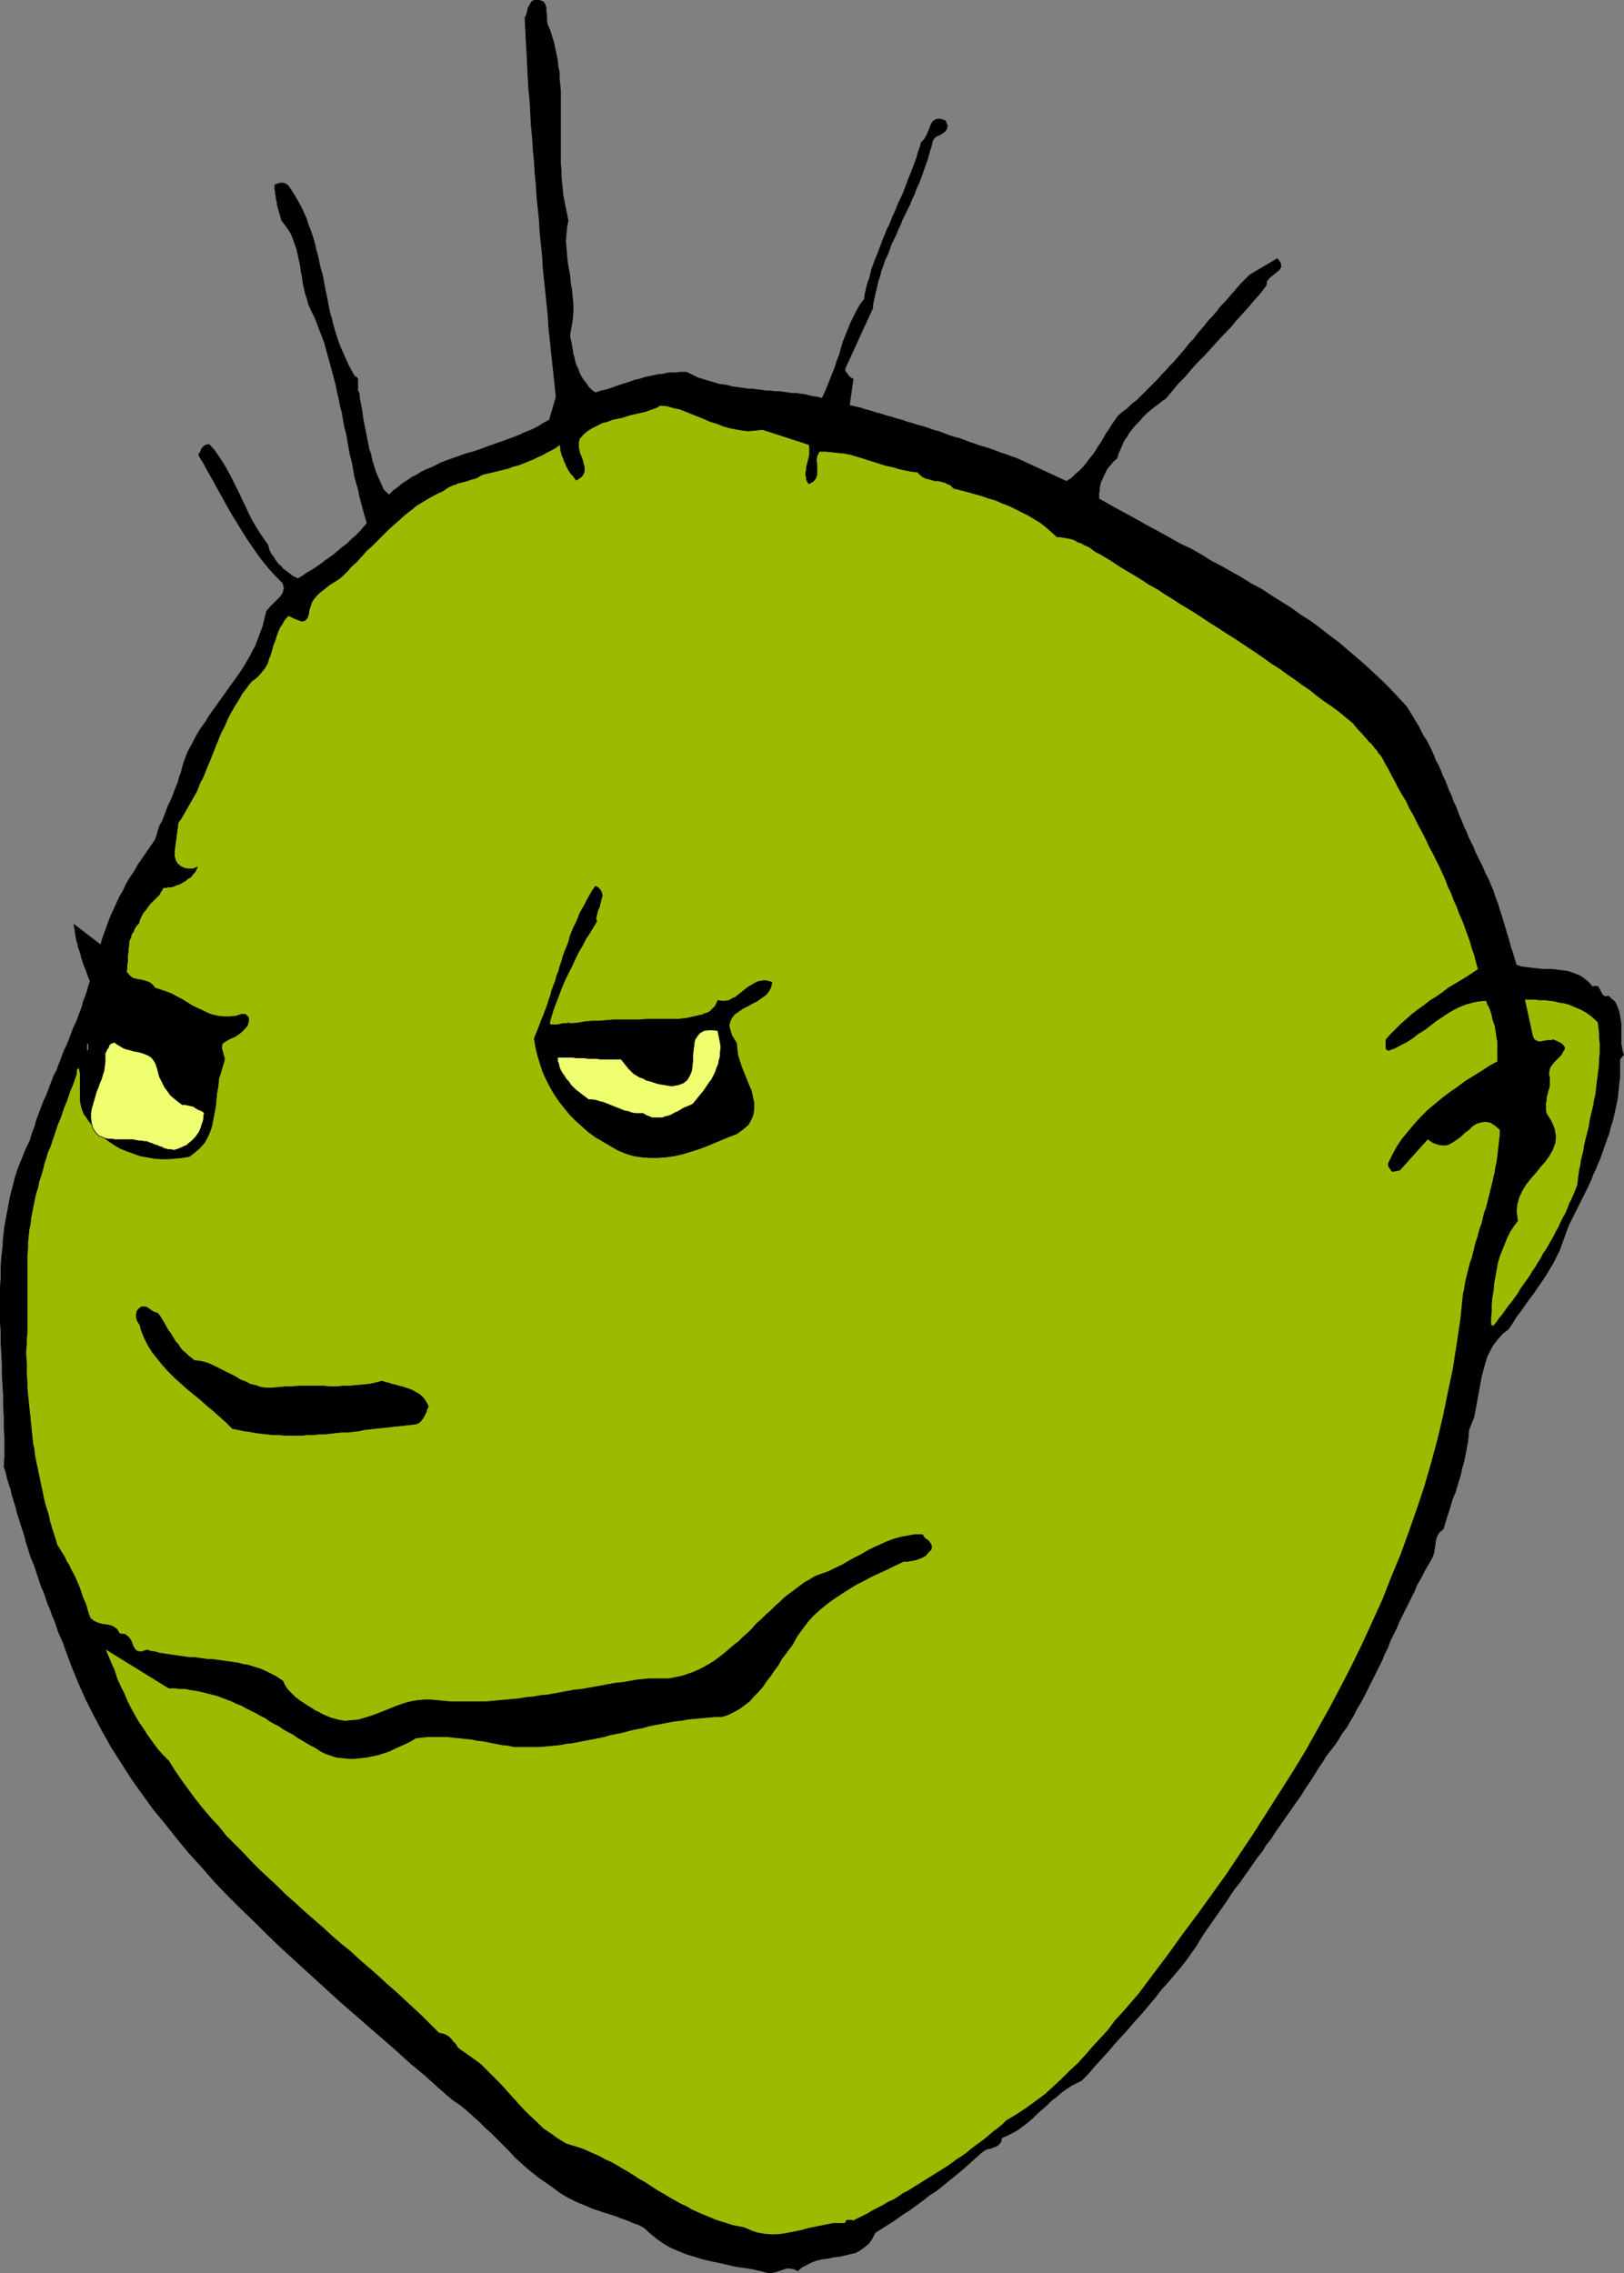
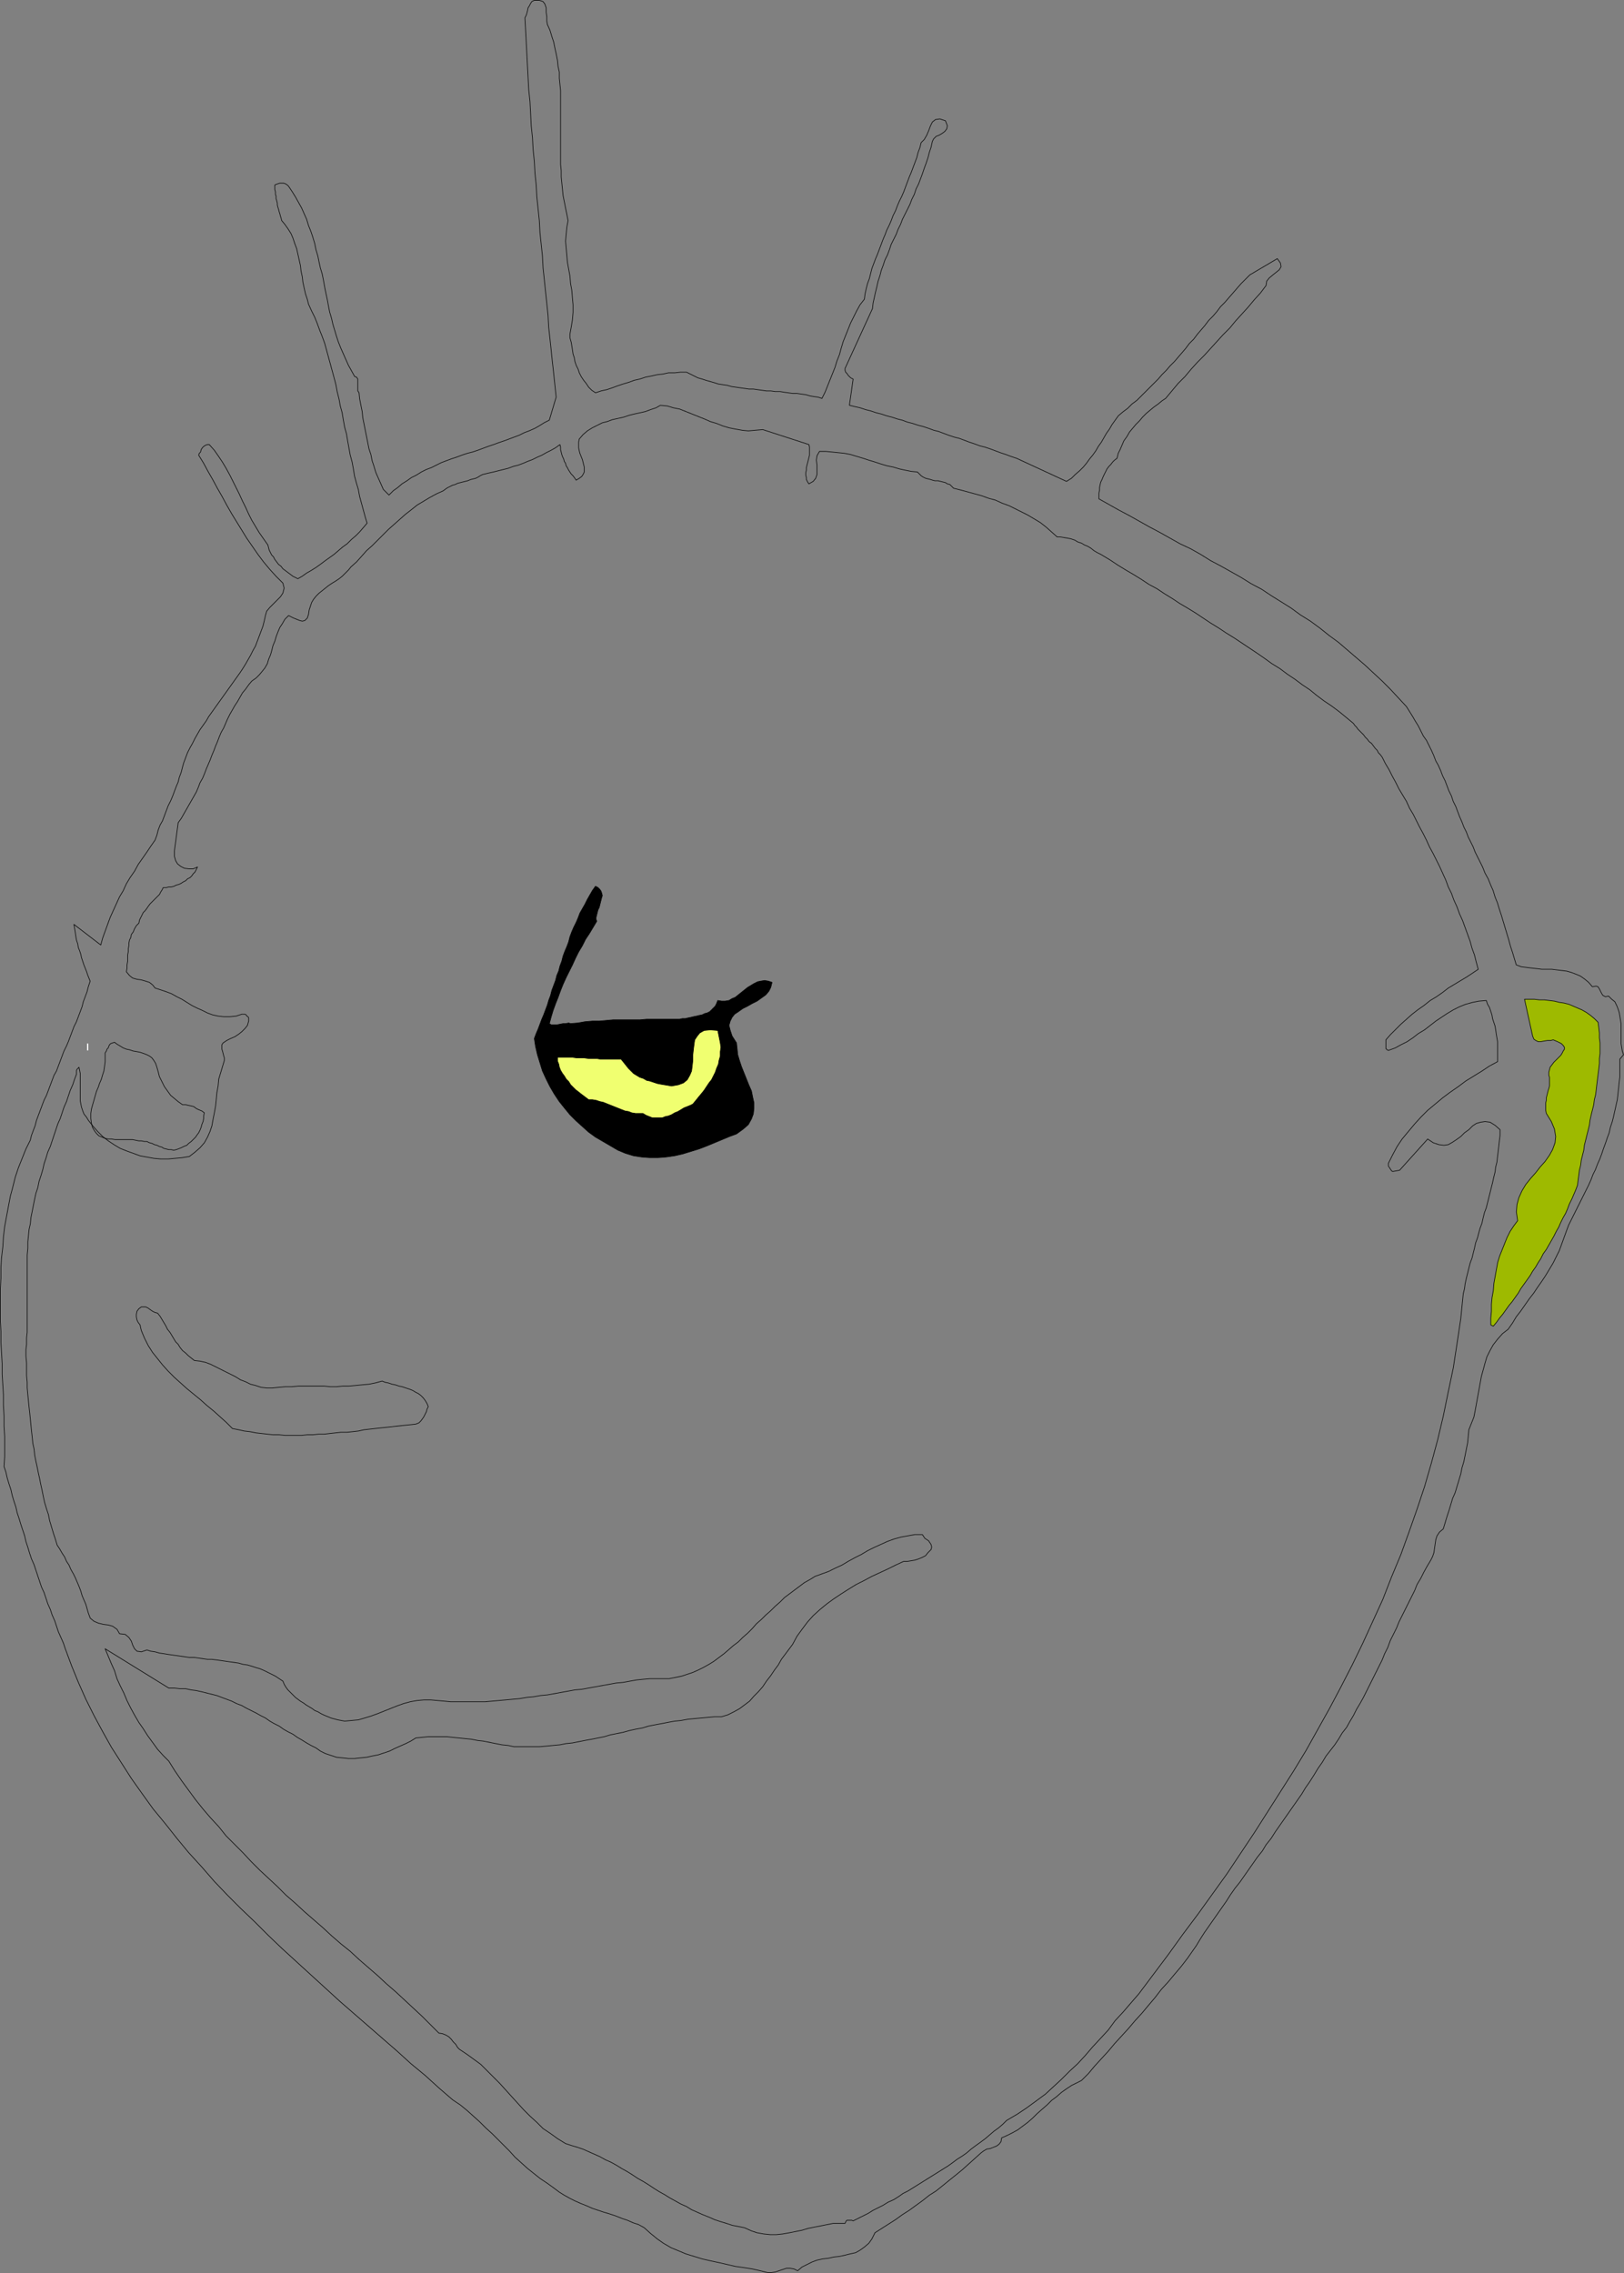
<svg xmlns="http://www.w3.org/2000/svg" xmlns:ns1="http://sodipodi.sourceforge.net/DTD/sodipodi-0.dtd" xmlns:ns2="http://www.inkscape.org/namespaces/inkscape" version="1.0" width="111.283mm" height="155.754mm" id="svg16" ns1:docname="Spikehead Flirty.wmf">
  <rect width="100%" height="100%" fill="#808080" stroke="none" />
  <ns1:namedview id="namedview16" pagecolor="#ffffff" bordercolor="#000000" borderopacity="0.25" ns2:showpageshadow="2" ns2:pageopacity="0.0" ns2:pagecheckerboard="0" ns2:deskcolor="#d1d1d1" ns2:document-units="mm" />
  <defs id="defs1">
    <pattern id="WMFhbasepattern" patternUnits="userSpaceOnUse" width="6" height="6" x="0" y="0" />
  </defs>
-   <path style="fill:#000000;fill-opacity:1;fill-rule:evenodd;stroke:none" d="m 141.788,6.383 0.646,1.454 0.485,1.616 0.485,1.454 0.323,1.616 0.323,1.454 0.323,1.616 0.162,1.616 0.323,1.454 v 1.616 l 0.162,1.616 0.162,1.616 v 1.454 1.616 1.616 1.616 1.616 1.616 1.616 1.616 1.454 1.616 1.616 1.616 l 0.162,1.616 v 1.616 l 0.162,1.616 0.162,1.616 0.162,1.616 0.323,1.616 0.323,1.616 0.323,1.616 0.323,1.616 -0.323,1.778 -0.162,1.778 -0.162,1.778 0.162,1.778 0.162,1.939 0.162,1.778 0.323,1.778 0.323,1.778 0.162,1.939 0.323,1.778 0.162,1.939 0.162,1.778 v 1.939 l -0.162,1.939 -0.323,1.939 -0.323,1.778 v 0.97 l 0.323,1.131 0.162,0.97 0.162,0.97 0.162,1.131 0.323,0.97 0.162,0.97 0.323,0.97 0.485,0.97 0.323,0.97 0.485,0.97 0.646,0.97 0.646,0.808 0.646,0.97 0.808,0.808 0.969,0.646 1.454,-0.485 1.454,-0.323 1.454,-0.485 1.293,-0.485 1.454,-0.485 1.616,-0.485 1.293,-0.485 1.454,-0.323 1.454,-0.485 1.616,-0.323 1.454,-0.323 1.454,-0.162 1.454,-0.323 h 1.616 l 1.454,-0.162 h 1.616 l 0.969,0.485 0.969,0.485 0.969,0.485 1.131,0.323 0.969,0.323 1.131,0.323 1.131,0.323 0.969,0.323 1.131,0.162 1.131,0.162 1.131,0.323 1.131,0.162 1.131,0.162 1.131,0.162 1.131,0.162 h 1.131 l 1.131,0.162 1.131,0.162 1.131,0.162 h 1.131 l 1.131,0.162 h 1.293 l 0.969,0.162 1.131,0.162 1.131,0.162 h 1.131 l 1.131,0.162 1.131,0.162 1.131,0.323 0.97,0.162 1.131,0.162 0.969,0.323 0.808,-1.616 0.646,-1.616 0.646,-1.616 0.646,-1.616 0.646,-1.616 0.485,-1.616 0.646,-1.616 0.485,-1.778 0.485,-1.616 0.646,-1.616 0.646,-1.616 0.646,-1.616 0.808,-1.616 0.808,-1.616 0.808,-1.454 1.131,-1.454 0.162,-1.293 0.323,-1.454 0.323,-1.293 0.485,-1.293 0.323,-1.293 0.323,-1.293 0.485,-1.293 0.485,-1.293 0.485,-1.131 0.485,-1.293 0.485,-1.293 0.485,-1.293 0.485,-1.131 0.485,-1.293 0.646,-1.293 0.485,-1.131 0.485,-1.293 0.646,-1.293 0.485,-1.293 0.485,-1.131 0.646,-1.293 0.485,-1.131 0.485,-1.293 0.485,-1.293 0.485,-1.293 0.485,-1.131 0.485,-1.293 0.485,-1.293 0.485,-1.293 0.323,-1.293 0.485,-1.293 0.323,-1.293 0.808,-0.808 0.646,-1.131 0.485,-1.131 0.485,-1.293 0.485,-0.97 0.808,-0.646 1.131,-0.162 1.454,0.485 0.485,1.293 -0.162,0.808 -0.485,0.646 -0.646,0.485 -0.808,0.485 -0.808,0.323 -0.646,0.646 -0.323,0.646 -0.323,1.454 -0.485,1.454 -0.323,1.293 -0.485,1.454 -0.485,1.293 -0.485,1.454 -0.485,1.293 -0.485,1.293 -0.646,1.293 -0.485,1.454 -0.646,1.293 -0.485,1.293 -0.646,1.293 -0.646,1.293 -0.646,1.293 -0.485,1.293 -0.646,1.293 -0.485,1.293 -0.646,1.293 -0.646,1.293 -0.485,1.454 -0.485,1.293 -0.646,1.293 -0.485,1.454 -0.485,1.293 -0.323,1.293 -0.485,1.454 -0.323,1.454 -0.323,1.293 -0.323,1.454 -0.323,1.454 -0.162,1.454 -7.11,15.513 v 0.485 l 0.162,0.485 0.323,0.323 0.323,0.485 0.323,0.323 0.323,0.323 0.323,0.162 0.323,0.162 -0.969,6.787 1.293,0.323 1.454,0.323 1.454,0.485 1.293,0.323 1.454,0.485 1.293,0.323 1.454,0.485 1.293,0.323 1.454,0.485 1.293,0.323 1.293,0.485 1.293,0.323 1.454,0.485 1.293,0.323 1.454,0.485 1.293,0.485 1.293,0.323 1.293,0.485 1.293,0.485 1.454,0.485 1.293,0.323 1.293,0.485 1.293,0.485 1.454,0.485 1.293,0.485 1.293,0.323 1.454,0.485 1.293,0.485 1.293,0.485 1.454,0.485 1.293,0.485 1.454,0.485 12.927,5.979 1.293,-0.808 0.969,-0.97 1.131,-0.97 0.969,-0.97 0.808,-0.97 0.808,-1.131 0.808,-0.97 0.808,-1.131 0.646,-1.131 0.808,-1.131 0.646,-1.131 0.646,-1.131 0.808,-1.131 0.646,-1.131 0.808,-1.131 0.808,-1.131 1.131,-0.97 1.293,-0.97 1.131,-1.131 1.293,-0.97 1.131,-1.131 0.969,-0.97 1.131,-1.131 1.131,-1.131 1.131,-1.131 0.969,-1.131 1.131,-1.131 0.969,-1.131 1.131,-1.131 0.969,-1.131 0.969,-1.131 0.969,-1.131 0.969,-1.293 1.131,-1.131 0.969,-1.293 0.97,-1.131 0.969,-1.131 0.969,-1.293 1.131,-1.131 0.969,-1.131 0.969,-1.293 1.131,-1.131 0.969,-1.131 1.131,-1.293 0.969,-1.131 1.131,-1.293 1.131,-1.131 1.131,-1.131 7.11,-4.201 0.808,1.131 0.162,0.97 -0.485,0.808 -0.808,0.646 -0.808,0.646 -0.969,0.808 -0.646,0.808 -0.162,1.131 -1.454,1.939 -1.616,1.778 -1.616,1.939 -1.616,1.778 -1.616,1.778 -1.454,1.778 -1.777,1.778 -1.616,1.778 -1.616,1.778 -1.616,1.778 -1.777,1.778 -1.616,1.778 -1.616,1.939 -1.777,1.778 -1.616,1.939 -1.616,1.939 -0.969,0.646 -0.969,0.808 -1.131,0.808 -0.969,0.808 -0.969,0.808 -0.969,0.97 -0.808,0.97 -0.969,0.97 -0.808,0.97 -0.808,0.97 -0.646,1.131 -0.808,1.131 -0.485,1.131 -0.485,1.131 -0.485,0.97 -0.323,1.293 -0.646,0.485 -0.485,0.485 -0.485,0.646 -0.485,0.485 -0.485,0.646 -0.323,0.646 -0.323,0.646 -0.323,0.646 -0.323,0.808 -0.323,0.646 -0.162,0.646 -0.162,0.808 v 0.646 l -0.162,0.808 v 0.646 0.808 l 2.585,1.454 2.585,1.454 2.747,1.454 2.585,1.454 2.585,1.454 2.747,1.454 2.585,1.454 2.585,1.454 2.747,1.293 2.585,1.454 2.585,1.616 2.747,1.454 2.585,1.454 2.585,1.454 2.585,1.616 2.747,1.454 2.424,1.616 2.585,1.616 2.585,1.616 2.424,1.778 2.585,1.616 2.424,1.778 2.424,1.939 2.424,1.778 2.262,1.939 2.262,1.939 2.262,1.939 2.262,2.101 2.262,2.101 2.101,2.101 2.101,2.262 2.101,2.262 0.808,1.293 0.808,1.293 0.646,1.131 0.808,1.293 0.646,1.293 0.646,1.293 0.808,1.131 0.646,1.293 0.646,1.293 0.646,1.454 0.485,1.293 0.646,1.131 0.646,1.454 0.485,1.293 0.646,1.293 0.485,1.293 0.485,1.293 0.646,1.293 0.485,1.454 0.646,1.293 0.485,1.293 0.485,1.293 0.646,1.454 0.485,1.293 0.646,1.293 0.485,1.293 0.646,1.293 0.646,1.293 0.485,1.293 0.646,1.293 0.646,1.293 0.646,1.293 0.646,1.616 0.808,1.454 0.646,1.616 0.646,1.454 0.485,1.616 0.646,1.616 0.485,1.616 0.485,1.454 0.485,1.616 0.485,1.616 0.485,1.616 0.485,1.616 0.485,1.778 0.485,1.454 0.485,1.616 0.485,1.616 1.293,0.485 1.293,0.162 1.293,0.162 1.454,0.162 1.293,0.162 h 1.293 1.293 l 1.293,0.162 1.293,0.162 1.293,0.162 1.131,0.323 1.293,0.485 1.131,0.485 1.131,0.808 0.969,0.808 0.969,1.131 0.969,-0.162 0.485,0.162 0.323,0.485 0.323,0.646 0.323,0.646 0.323,0.485 0.646,0.323 0.808,-0.162 0.808,0.808 0.808,0.646 0.485,0.97 0.323,0.808 0.323,0.97 0.162,0.97 0.162,0.97 0.162,0.97 v 1.131 0.97 1.131 0.97 0.97 l 0.162,0.97 0.162,0.97 0.323,0.97 -0.969,1.131 v 1.454 1.616 1.454 l -0.162,1.454 -0.162,1.616 -0.162,1.454 -0.162,1.454 -0.323,1.454 -0.323,1.454 -0.323,1.454 -0.323,1.293 -0.485,1.454 -0.323,1.454 -0.485,1.293 -0.485,1.454 -0.485,1.293 -0.485,1.454 -0.485,1.293 -0.646,1.454 -0.485,1.293 -0.646,1.293 -0.485,1.293 -0.646,1.454 -0.646,1.293 -0.646,1.293 -0.646,1.293 -0.646,1.293 -0.646,1.293 -0.646,1.293 -0.646,1.293 -0.646,1.293 -0.485,1.293 -0.646,1.778 -0.646,1.778 -0.646,1.778 -0.808,1.616 -0.808,1.616 -0.969,1.616 -0.969,1.616 -0.969,1.454 -1.131,1.616 -0.969,1.454 -1.131,1.454 -1.131,1.616 -1.131,1.616 -1.131,1.454 -0.969,1.616 -1.131,1.616 -1.454,1.131 -1.293,1.454 -1.131,1.454 -0.808,1.454 -0.808,1.616 -0.485,1.616 -0.485,1.778 -0.485,1.778 -0.323,1.778 -0.323,1.778 -0.323,1.778 -0.323,1.778 -0.323,1.778 -0.323,1.616 -0.646,1.616 -0.646,1.616 -0.162,1.778 -0.162,1.616 -0.323,1.616 -0.323,1.616 -0.323,1.616 -0.485,1.616 -0.323,1.616 -0.485,1.616 -0.485,1.616 -0.485,1.616 -0.646,1.454 -0.485,1.616 -0.485,1.616 -0.485,1.454 -0.485,1.616 -0.485,1.616 -0.969,0.808 -0.646,0.97 -0.323,0.97 -0.162,1.131 -0.162,1.131 -0.162,1.131 -0.323,0.97 -0.485,0.97 -0.969,1.616 -0.808,1.454 -0.808,1.616 -0.969,1.616 -0.646,1.616 -0.808,1.616 -0.808,1.616 -0.808,1.616 -0.808,1.616 -0.808,1.616 -0.646,1.616 -0.808,1.616 -0.808,1.616 -0.646,1.778 -0.808,1.616 -0.646,1.616 -0.808,1.616 -0.808,1.616 -0.808,1.616 -0.808,1.616 -0.808,1.616 -0.808,1.616 -0.808,1.454 -0.969,1.616 -0.808,1.616 -0.969,1.616 -0.808,1.454 -1.131,1.454 -0.969,1.616 -0.969,1.454 -1.131,1.454 -1.131,1.454 -0.969,1.616 -1.131,1.616 -0.969,1.616 -1.131,1.778 -1.131,1.616 -0.969,1.616 -1.131,1.616 -1.131,1.616 -1.131,1.616 -1.131,1.616 -1.131,1.616 -1.131,1.616 -1.131,1.778 -1.293,1.616 -0.969,1.616 -1.293,1.616 -1.131,1.616 -1.131,1.616 -1.131,1.616 -1.131,1.616 -1.293,1.616 -1.131,1.616 -1.131,1.778 -1.131,1.616 -1.131,1.616 -1.131,1.616 -1.131,1.616 -1.131,1.616 -1.131,1.778 -0.969,1.616 -1.131,1.616 -1.131,1.616 -1.616,2.101 -1.777,2.101 -1.616,1.939 -1.777,1.939 -1.616,2.101 -1.777,2.101 -1.616,1.939 -1.777,1.939 -1.777,2.101 -1.777,1.939 -1.777,1.939 -1.616,1.939 -1.777,1.939 -1.777,1.939 -1.616,1.939 -1.777,1.778 -1.293,0.646 -1.293,0.646 -1.454,0.97 -1.131,0.808 -1.293,1.131 -1.293,0.97 -1.131,1.131 -1.293,1.131 -1.293,1.131 -1.131,1.131 -1.293,1.131 -1.293,0.97 -1.293,0.97 -1.454,0.808 -1.293,0.646 -1.454,0.646 -0.162,0.97 -0.485,0.646 -0.646,0.485 -0.808,0.323 -0.808,0.323 -0.969,0.162 -0.808,0.485 -0.646,0.485 -1.616,1.454 -1.616,1.454 -1.616,1.454 -1.777,1.454 -1.616,1.293 -1.777,1.454 -1.616,1.293 -1.777,1.131 -1.616,1.293 -1.777,1.293 -1.777,1.293 -1.777,1.131 -1.777,1.293 -1.777,1.131 -1.777,1.131 -1.777,1.131 -0.808,1.616 -0.808,1.131 -1.131,0.97 -1.131,0.808 -1.131,0.646 -1.454,0.323 -1.293,0.323 -1.454,0.323 -1.454,0.162 -1.454,0.323 -1.454,0.162 -1.454,0.323 -1.293,0.485 -1.293,0.646 -1.293,0.646 -1.131,0.97 -0.969,-0.485 -0.969,-0.162 h -0.969 l -0.969,0.323 -0.969,0.323 -0.969,0.323 -0.969,0.162 h -0.969 l -1.939,-0.485 -2.101,-0.485 -2.101,-0.323 -2.262,-0.323 -2.101,-0.485 -2.101,-0.485 -2.262,-0.485 -2.101,-0.485 -2.101,-0.646 -2.101,-0.646 -1.939,-0.808 -1.939,-0.808 -1.939,-1.131 -1.616,-1.131 -1.777,-1.454 -1.616,-1.454 -1.454,-0.808 -1.454,-0.485 -1.454,-0.646 -1.454,-0.485 -1.616,-0.646 -1.454,-0.485 -1.616,-0.485 -1.454,-0.485 -1.454,-0.485 -1.454,-0.646 -1.616,-0.646 -1.454,-0.646 -1.293,-0.646 -1.454,-0.808 -1.293,-0.808 -1.293,-0.97 -1.777,-1.293 -1.939,-1.293 -1.616,-1.293 -1.616,-1.293 -1.616,-1.454 -1.616,-1.454 -1.454,-1.616 -1.454,-1.454 -1.616,-1.616 -1.454,-1.454 -1.616,-1.454 -1.616,-1.616 -1.616,-1.454 -1.616,-1.454 -1.777,-1.454 -1.939,-1.293 -3.555,-3.07 -3.555,-3.232 -3.716,-3.07 -3.555,-3.232 -3.716,-3.232 -3.716,-3.232 -3.716,-3.232 -3.716,-3.232 -3.716,-3.393 -3.716,-3.393 -3.716,-3.393 -3.716,-3.393 -3.555,-3.393 -3.555,-3.555 -3.555,-3.393 -3.555,-3.555 -3.393,-3.555 -3.232,-3.717 -3.393,-3.717 -3.07,-3.717 -3.07,-3.878 -3.07,-3.717 -2.908,-4.04 -2.747,-3.878 -2.585,-4.04 -2.585,-4.04 -2.262,-4.04 -2.262,-4.201 -2.101,-4.201 -1.939,-4.363 -1.777,-4.363 -1.616,-4.363 -0.485,-1.454 -0.646,-1.454 -0.646,-1.454 -0.485,-1.454 -0.485,-1.454 -0.646,-1.454 -0.485,-1.454 -0.646,-1.454 -0.485,-1.454 -0.485,-1.454 L 10.745,411.007 10.26,409.553 9.776,408.098 9.291,406.644 8.806,405.19 8.16,403.735 7.675,402.281 7.19,400.665 6.706,399.211 6.382,397.757 5.898,396.302 5.413,394.848 4.928,393.232 4.443,391.778 4.12,390.323 3.636,388.869 3.151,387.253 2.828,385.799 2.343,384.344 1.858,382.729 1.535,381.274 1.05,379.82 1.212,377.234 v -2.585 -2.585 l -0.162,-2.747 v -2.585 l -0.162,-2.747 v -2.747 l -0.162,-2.585 -0.162,-2.747 v -2.747 L 0.404,350.41 0.242,347.663 v -2.909 l -0.162,-2.585 v -2.909 -2.747 -2.747 l 0.162,-2.747 v -2.747 l 0.162,-2.585 0.323,-2.747 0.162,-2.585 0.323,-2.747 0.485,-2.585 0.485,-2.585 0.485,-2.585 0.646,-2.424 0.646,-2.585 0.808,-2.424 0.969,-2.424 0.969,-2.424 1.131,-2.262 0.323,-1.293 0.485,-1.293 0.485,-1.293 0.323,-1.293 0.485,-1.293 0.485,-1.293 0.485,-1.293 0.485,-1.293 0.646,-1.293 0.485,-1.293 0.485,-1.293 0.485,-1.293 0.485,-1.293 0.646,-1.131 0.485,-1.293 0.485,-1.293 0.485,-1.293 0.485,-1.293 0.646,-1.293 0.485,-1.131 0.485,-1.293 0.485,-1.293 0.485,-1.293 0.646,-1.293 0.485,-1.293 0.485,-1.293 0.485,-1.293 0.323,-1.293 0.485,-1.293 0.485,-1.293 0.323,-1.293 0.485,-1.454 -0.323,-0.808 -0.323,-0.808 -0.323,-0.97 -0.323,-0.808 -0.323,-0.808 -0.323,-0.97 -0.323,-0.97 -0.162,-0.808 -0.323,-0.97 -0.323,-0.808 -0.162,-0.97 -0.323,-0.97 -0.162,-0.97 -0.162,-1.131 -0.162,-0.97 -0.162,-0.97 6.948,5.332 0.485,-1.778 0.646,-1.778 0.646,-1.778 0.646,-1.778 0.808,-1.778 0.808,-1.778 0.808,-1.778 0.969,-1.616 0.808,-1.778 0.969,-1.616 1.131,-1.616 0.969,-1.778 1.131,-1.616 1.131,-1.616 0.969,-1.454 1.131,-1.616 0.485,-1.293 0.323,-1.293 0.485,-1.293 0.646,-1.131 0.485,-1.293 0.485,-1.293 0.485,-1.293 0.646,-1.293 0.485,-1.131 0.485,-1.293 0.485,-1.293 0.485,-1.131 0.323,-1.293 0.485,-1.293 0.323,-1.293 0.323,-1.131 0.485,-1.293 0.485,-1.293 0.646,-1.293 0.646,-1.131 0.646,-1.293 0.646,-1.131 0.646,-1.131 0.808,-1.131 0.808,-1.131 0.646,-1.131 0.808,-1.131 0.808,-1.131 0.808,-1.131 0.808,-1.131 0.808,-1.131 0.808,-1.131 0.808,-1.131 0.808,-1.131 0.808,-1.131 0.808,-1.131 0.646,-0.97 0.808,-1.293 0.646,-1.131 0.646,-1.131 0.646,-1.293 0.646,-1.131 0.485,-1.293 0.485,-1.293 0.485,-1.293 0.485,-1.293 0.323,-1.293 0.323,-1.454 0.323,-1.131 0.808,-0.97 0.969,-0.97 0.969,-0.97 0.808,-0.808 0.646,-0.97 0.323,-1.293 -0.323,-1.293 -1.777,-1.778 -1.616,-1.778 -1.616,-1.939 -1.454,-1.939 -1.454,-2.101 -1.454,-2.101 -1.293,-2.101 -1.293,-2.101 -1.293,-2.101 -1.293,-2.262 -1.131,-2.101 -1.293,-2.262 -1.131,-2.101 -1.293,-2.262 -1.131,-2.101 -1.293,-2.101 0.162,-0.485 0.323,-0.323 0.162,-0.646 0.323,-0.485 0.323,-0.323 0.485,-0.323 0.485,-0.162 h 0.485 l 1.293,1.454 1.131,1.616 0.969,1.454 0.969,1.616 0.969,1.778 0.808,1.616 0.808,1.616 0.808,1.616 0.808,1.778 0.808,1.616 0.808,1.778 0.808,1.616 0.969,1.616 0.969,1.616 1.131,1.616 1.131,1.616 0.162,0.646 0.162,0.646 0.323,0.646 0.323,0.646 0.485,0.485 0.323,0.646 0.485,0.646 0.485,0.646 0.646,0.485 0.485,0.646 0.646,0.485 0.646,0.485 0.646,0.485 0.646,0.485 0.646,0.323 0.646,0.323 1.131,-0.646 1.131,-0.808 1.131,-0.646 1.293,-0.808 1.131,-0.808 1.293,-0.97 1.131,-0.808 1.131,-0.808 1.131,-0.97 1.131,-0.97 1.131,-0.808 1.131,-1.131 1.131,-0.97 0.969,-0.97 0.969,-1.131 0.969,-1.131 -0.485,-1.616 -0.485,-1.778 -0.485,-1.778 -0.485,-1.778 -0.323,-1.778 -0.485,-1.616 -0.485,-1.778 -0.323,-1.939 -0.323,-1.778 -0.485,-1.778 -0.323,-1.778 -0.323,-1.778 -0.323,-1.939 -0.485,-1.778 -0.323,-1.778 -0.323,-1.939 -0.485,-1.778 -0.323,-1.778 -0.485,-1.939 -0.323,-1.778 -0.485,-1.778 -0.485,-1.778 -0.485,-1.778 -0.485,-1.778 -0.485,-1.778 -0.485,-1.778 -0.646,-1.778 -0.646,-1.616 -0.646,-1.778 -0.646,-1.616 -0.808,-1.616 -0.808,-1.778 -0.323,-1.293 -0.485,-1.454 -0.323,-1.454 -0.323,-1.454 -0.162,-1.454 -0.323,-1.454 -0.162,-1.454 -0.323,-1.454 -0.323,-1.454 -0.323,-1.454 -0.485,-1.293 -0.485,-1.454 L 75.378,60.516 74.57,59.223 73.762,58.092 72.954,57.122 72.793,56.476 72.631,55.991 72.469,55.345 72.308,54.86 72.146,54.214 71.985,53.729 71.823,53.083 V 52.598 L 71.661,51.952 71.5,51.467 V 50.82 L 71.338,50.336 V 49.689 L 71.177,49.043 v -0.485 -0.646 l 0.323,-0.162 0.485,-0.162 0.485,-0.162 h 0.485 0.485 l 0.485,0.162 0.485,0.323 0.323,0.323 0.969,1.454 0.808,1.293 0.808,1.454 0.808,1.454 0.646,1.454 0.646,1.454 0.485,1.616 0.646,1.616 0.485,1.454 0.485,1.616 0.323,1.616 0.485,1.616 0.323,1.616 0.323,1.454 0.485,1.616 0.323,1.616 0.323,1.778 0.323,1.616 0.323,1.454 0.323,1.778 0.323,1.616 0.485,1.616 0.323,1.454 0.485,1.616 0.485,1.616 0.485,1.454 0.646,1.616 0.646,1.454 0.646,1.454 0.646,1.454 0.808,1.454 0.808,1.454 0.485,0.162 0.323,0.485 v 0.485 0.646 0.646 0.646 0.646 l 0.323,0.485 0.162,1.616 0.323,1.616 0.323,1.616 0.162,1.616 0.323,1.616 0.323,1.616 0.323,1.616 0.323,1.616 0.323,1.616 0.485,1.454 0.323,1.616 0.485,1.454 0.485,1.616 0.646,1.454 0.646,1.454 0.646,1.454 1.454,1.454 1.131,-1.131 1.131,-0.808 1.131,-0.97 1.293,-0.808 1.131,-0.808 1.293,-0.646 1.293,-0.808 1.293,-0.646 1.293,-0.485 1.293,-0.646 1.293,-0.646 1.293,-0.485 1.293,-0.485 1.454,-0.485 1.293,-0.485 1.454,-0.485 1.293,-0.323 1.454,-0.485 1.293,-0.485 1.293,-0.485 1.454,-0.485 1.293,-0.485 1.454,-0.485 1.293,-0.485 1.293,-0.485 1.293,-0.485 1.293,-0.646 1.293,-0.485 1.454,-0.646 1.131,-0.646 1.293,-0.808 1.293,-0.646 1.777,-5.979 -0.323,-3.07 -0.323,-3.07 -0.323,-2.909 -0.323,-3.07 -0.323,-3.07 -0.323,-2.909 -0.162,-3.07 -0.323,-3.07 -0.323,-3.07 -0.323,-3.07 -0.323,-3.07 -0.162,-3.07 -0.323,-3.07 -0.323,-3.07 -0.162,-3.07 -0.323,-3.07 -0.323,-3.07 -0.162,-3.07 -0.323,-3.07 -0.162,-3.07 -0.323,-3.07 -0.162,-3.07 -0.323,-3.07 -0.162,-3.232 -0.162,-3.07 -0.323,-3.07 -0.162,-3.07 -0.162,-3.07 -0.162,-3.232 -0.162,-3.07 -0.162,-3.07 -0.162,-3.07 0.323,-0.646 0.162,-0.485 0.162,-0.646 0.162,-0.808 0.323,-0.485 0.323,-0.646 0.323,-0.485 0.646,-0.323 h 1.293 l 0.969,0.323 0.485,0.646 0.323,0.97 v 1.131 l 0.162,1.131 v 1.131 z" id="path1" />
  <path style="fill:none;stroke:#000000;stroke-width:0.162px;stroke-linecap:round;stroke-linejoin:round;stroke-miterlimit:4;stroke-dasharray:none;stroke-opacity:1" d="m 141.788,6.383 v 0 l 0.646,1.454 0.485,1.616 0.485,1.454 0.323,1.616 0.323,1.454 0.323,1.616 0.162,1.616 0.323,1.454 v 1.616 l 0.162,1.616 0.162,1.616 v 1.454 1.616 1.616 1.616 1.616 1.616 1.616 1.616 1.454 1.616 1.616 1.616 l 0.162,1.616 v 1.616 l 0.162,1.616 0.162,1.616 0.162,1.616 0.323,1.616 0.323,1.616 0.323,1.616 0.323,1.616 v 0 l -0.323,1.778 -0.162,1.778 -0.162,1.778 0.162,1.778 0.162,1.939 0.162,1.778 0.323,1.778 0.323,1.778 0.162,1.939 0.323,1.778 0.162,1.939 0.162,1.778 v 1.939 l -0.162,1.939 -0.323,1.939 -0.323,1.778 v 0 0.97 l 0.323,1.131 0.162,0.97 0.162,0.97 0.162,1.131 0.323,0.97 0.162,0.97 0.323,0.97 0.485,0.97 0.323,0.97 0.485,0.97 0.646,0.97 0.646,0.808 0.646,0.97 0.808,0.808 0.969,0.646 v 0 l 1.454,-0.485 1.454,-0.323 1.454,-0.485 1.293,-0.485 1.454,-0.485 1.616,-0.485 1.293,-0.485 1.454,-0.323 1.454,-0.485 1.616,-0.323 1.454,-0.323 1.454,-0.162 1.454,-0.323 h 1.616 l 1.454,-0.162 h 1.616 v 0 l 0.969,0.485 0.969,0.485 0.969,0.485 1.131,0.323 0.969,0.323 1.131,0.323 1.131,0.323 0.969,0.323 1.131,0.162 1.131,0.162 1.131,0.323 1.131,0.162 1.131,0.162 1.131,0.162 1.131,0.162 h 1.131 l 1.131,0.162 1.131,0.162 1.131,0.162 h 1.131 l 1.131,0.162 h 1.293 l 0.969,0.162 1.131,0.162 1.131,0.162 h 1.131 l 1.131,0.162 1.131,0.162 1.131,0.323 0.97,0.162 1.131,0.162 0.969,0.323 v 0 l 0.808,-1.616 0.646,-1.616 0.646,-1.616 0.646,-1.616 0.646,-1.616 0.485,-1.616 0.646,-1.616 0.485,-1.778 0.485,-1.616 0.646,-1.616 0.646,-1.616 0.646,-1.616 0.808,-1.616 0.808,-1.616 0.808,-1.454 1.131,-1.454 v 0 l 0.162,-1.293 0.323,-1.454 0.323,-1.293 0.485,-1.293 0.323,-1.293 0.323,-1.293 0.485,-1.293 0.485,-1.293 0.485,-1.131 0.485,-1.293 0.485,-1.293 0.485,-1.293 0.485,-1.131 0.485,-1.293 0.646,-1.293 0.485,-1.131 0.485,-1.293 0.646,-1.293 0.485,-1.293 0.485,-1.131 0.646,-1.293 0.485,-1.131 0.485,-1.293 0.485,-1.293 0.485,-1.293 0.485,-1.131 0.485,-1.293 0.485,-1.293 0.485,-1.293 0.323,-1.293 0.485,-1.293 0.323,-1.293 v 0 l 0.808,-0.808 0.646,-1.131 0.485,-1.131 0.485,-1.293 0.485,-0.97 0.808,-0.646 1.131,-0.162 1.454,0.485 v 0 l 0.485,1.293 -0.162,0.808 -0.485,0.646 -0.646,0.485 -0.808,0.485 -0.808,0.323 -0.646,0.646 -0.323,0.646 v 0 l -0.323,1.454 -0.485,1.454 -0.323,1.293 -0.485,1.454 -0.485,1.293 -0.485,1.454 -0.485,1.293 -0.485,1.293 -0.646,1.293 -0.485,1.454 -0.646,1.293 -0.485,1.293 -0.646,1.293 -0.646,1.293 -0.646,1.293 -0.485,1.293 -0.646,1.293 -0.485,1.293 -0.646,1.293 -0.646,1.293 -0.485,1.454 -0.485,1.293 -0.646,1.293 -0.485,1.454 -0.485,1.293 -0.323,1.293 -0.485,1.454 -0.323,1.454 -0.323,1.293 -0.323,1.454 -0.323,1.454 -0.162,1.454 -7.11,15.513 v 0 0.485 l 0.162,0.485 0.323,0.323 0.323,0.485 0.323,0.323 0.323,0.323 0.323,0.162 0.323,0.162 -0.969,6.787 v 0 l 1.293,0.323 1.454,0.323 1.454,0.485 1.293,0.323 1.454,0.485 1.293,0.323 1.454,0.485 1.293,0.323 1.454,0.485 1.293,0.323 1.293,0.485 1.293,0.323 1.454,0.485 1.293,0.323 1.454,0.485 1.293,0.485 1.293,0.323 1.293,0.485 1.293,0.485 1.454,0.485 1.293,0.323 1.293,0.485 1.293,0.485 1.454,0.485 1.293,0.485 1.293,0.323 1.454,0.485 1.293,0.485 1.293,0.485 1.454,0.485 1.293,0.485 1.454,0.485 12.927,5.979 v 0 l 1.293,-0.808 0.969,-0.97 1.131,-0.97 0.969,-0.97 0.808,-0.97 0.808,-1.131 0.808,-0.97 0.808,-1.131 0.646,-1.131 0.808,-1.131 0.646,-1.131 0.646,-1.131 0.808,-1.131 0.646,-1.131 0.808,-1.131 0.808,-1.131 v 0 l 1.131,-0.97 1.293,-0.97 1.131,-1.131 1.293,-0.97 1.131,-1.131 0.969,-0.97 1.131,-1.131 1.131,-1.131 1.131,-1.131 0.969,-1.131 1.131,-1.131 0.969,-1.131 1.131,-1.131 0.969,-1.131 0.969,-1.131 0.969,-1.131 0.969,-1.293 1.131,-1.131 0.969,-1.293 0.97,-1.131 0.969,-1.131 0.969,-1.293 1.131,-1.131 0.969,-1.131 0.969,-1.293 1.131,-1.131 0.969,-1.131 1.131,-1.293 0.969,-1.131 1.131,-1.293 1.131,-1.131 1.131,-1.131 7.11,-4.201 v 0 l 0.808,1.131 0.162,0.97 -0.485,0.808 -0.808,0.646 -0.808,0.646 -0.969,0.808 -0.646,0.808 -0.162,1.131 v 0 l -1.454,1.939 -1.616,1.778 -1.616,1.939 -1.616,1.778 -1.616,1.778 -1.454,1.778 -1.777,1.778 -1.616,1.778 -1.616,1.778 -1.616,1.778 -1.777,1.778 -1.616,1.778 -1.616,1.939 -1.777,1.778 -1.616,1.939 -1.616,1.939 v 0 l -0.969,0.646 -0.969,0.808 -1.131,0.808 -0.969,0.808 -0.969,0.808 -0.969,0.97 -0.808,0.97 -0.969,0.97 -0.808,0.97 -0.808,0.97 -0.646,1.131 -0.808,1.131 -0.485,1.131 -0.485,1.131 -0.485,0.97 -0.323,1.293 v 0 l -0.646,0.485 -0.485,0.485 -0.485,0.646 -0.485,0.485 -0.485,0.646 -0.323,0.646 -0.323,0.646 -0.323,0.646 -0.323,0.808 -0.323,0.646 -0.162,0.646 -0.162,0.808 v 0.646 l -0.162,0.808 v 0.646 0.808 0 l 2.585,1.454 2.585,1.454 2.747,1.454 2.585,1.454 2.585,1.454 2.747,1.454 2.585,1.454 2.585,1.454 2.747,1.293 2.585,1.454 2.585,1.616 2.747,1.454 2.585,1.454 2.585,1.454 2.585,1.616 2.747,1.454 2.424,1.616 2.585,1.616 2.585,1.616 2.424,1.778 2.585,1.616 2.424,1.778 2.424,1.939 2.424,1.778 2.262,1.939 2.262,1.939 2.262,1.939 2.262,2.101 2.262,2.101 2.101,2.101 2.101,2.262 2.101,2.262 v 0 l 0.808,1.293 0.808,1.293 0.646,1.131 0.808,1.293 0.646,1.293 0.646,1.293 0.808,1.131 0.646,1.293 0.646,1.293 0.646,1.454 0.485,1.293 0.646,1.131 0.646,1.454 0.485,1.293 0.646,1.293 0.485,1.293 0.485,1.293 0.646,1.293 0.485,1.454 0.646,1.293 0.485,1.293 0.485,1.293 0.646,1.454 0.485,1.293 0.646,1.293 0.485,1.293 0.646,1.293 0.646,1.293 0.485,1.293 0.646,1.293 0.646,1.293 0.646,1.293 v 0 l 0.646,1.616 0.808,1.454 0.646,1.616 0.646,1.454 0.485,1.616 0.646,1.616 0.485,1.616 0.485,1.454 0.485,1.616 0.485,1.616 0.485,1.616 0.485,1.616 0.485,1.778 0.485,1.454 0.485,1.616 0.485,1.616 v 0 l 1.293,0.485 1.293,0.162 1.293,0.162 1.454,0.162 1.293,0.162 h 1.293 1.293 l 1.293,0.162 1.293,0.162 1.293,0.162 1.131,0.323 1.293,0.485 1.131,0.485 1.131,0.808 0.969,0.808 0.969,1.131 v 0 l 0.969,-0.162 0.485,0.162 0.323,0.485 0.323,0.646 0.323,0.646 0.323,0.485 0.646,0.323 0.808,-0.162 v 0 l 0.808,0.808 0.808,0.646 0.485,0.97 0.323,0.808 0.323,0.97 0.162,0.97 0.162,0.97 0.162,0.97 v 1.131 0.97 1.131 0.97 0.97 l 0.162,0.97 0.162,0.97 0.323,0.97 -0.969,1.131 v 0 1.454 1.616 1.454 l -0.162,1.454 -0.162,1.616 -0.162,1.454 -0.162,1.454 -0.323,1.454 -0.323,1.454 -0.323,1.454 -0.323,1.293 -0.485,1.454 -0.323,1.454 -0.485,1.293 -0.485,1.454 -0.485,1.293 -0.485,1.454 -0.485,1.293 -0.646,1.454 -0.485,1.293 -0.646,1.293 -0.485,1.293 -0.646,1.454 -0.646,1.293 -0.646,1.293 -0.646,1.293 -0.646,1.293 -0.646,1.293 -0.646,1.293 -0.646,1.293 -0.646,1.293 -0.485,1.293 v 0 l -0.646,1.778 -0.646,1.778 -0.646,1.778 -0.808,1.616 -0.808,1.616 -0.969,1.616 -0.969,1.616 -0.969,1.454 -1.131,1.616 -0.969,1.454 -1.131,1.454 -1.131,1.616 -1.131,1.616 -1.131,1.454 -0.969,1.616 -1.131,1.616 v 0 l -1.454,1.131 -1.293,1.454 -1.131,1.454 -0.808,1.454 -0.808,1.616 -0.485,1.616 -0.485,1.778 -0.485,1.778 -0.323,1.778 -0.323,1.778 -0.323,1.778 -0.323,1.778 -0.323,1.778 -0.323,1.616 -0.646,1.616 -0.646,1.616 v 0 l -0.162,1.778 -0.162,1.616 -0.323,1.616 -0.323,1.616 -0.323,1.616 -0.485,1.616 -0.323,1.616 -0.485,1.616 -0.485,1.616 -0.485,1.616 -0.646,1.454 -0.485,1.616 -0.485,1.616 -0.485,1.454 -0.485,1.616 -0.485,1.616 v 0 l -0.969,0.808 -0.646,0.97 -0.323,0.97 -0.162,1.131 -0.162,1.131 -0.162,1.131 -0.323,0.97 -0.485,0.97 v 0 l -0.969,1.616 -0.808,1.454 -0.808,1.616 -0.969,1.616 -0.646,1.616 -0.808,1.616 -0.808,1.616 -0.808,1.616 -0.808,1.616 -0.808,1.616 -0.646,1.616 -0.808,1.616 -0.808,1.616 -0.646,1.778 -0.808,1.616 -0.646,1.616 -0.808,1.616 -0.808,1.616 -0.808,1.616 -0.808,1.616 -0.808,1.616 -0.808,1.616 -0.808,1.454 -0.969,1.616 -0.808,1.616 -0.969,1.616 -0.808,1.454 -1.131,1.454 -0.969,1.616 -0.969,1.454 -1.131,1.454 -1.131,1.454 v 0 l -0.969,1.616 -1.131,1.616 -0.969,1.616 -1.131,1.778 -1.131,1.616 -0.969,1.616 -1.131,1.616 -1.131,1.616 -1.131,1.616 -1.131,1.616 -1.131,1.616 -1.131,1.616 -1.131,1.778 -1.293,1.616 -0.969,1.616 -1.293,1.616 -1.131,1.616 -1.131,1.616 -1.131,1.616 -1.131,1.616 -1.293,1.616 -1.131,1.616 -1.131,1.778 -1.131,1.616 -1.131,1.616 -1.131,1.616 -1.131,1.616 -1.131,1.616 -1.131,1.778 -0.969,1.616 -1.131,1.616 -1.131,1.616 v 0 l -1.616,2.101 -1.777,2.101 -1.616,1.939 -1.777,1.939 -1.616,2.101 -1.777,2.101 -1.616,1.939 -1.777,1.939 -1.777,2.101 -1.777,1.939 -1.777,1.939 -1.616,1.939 -1.777,1.939 -1.777,1.939 -1.616,1.939 -1.777,1.778 v 0 l -1.293,0.646 -1.293,0.646 -1.454,0.97 -1.131,0.808 -1.293,1.131 -1.293,0.97 -1.131,1.131 -1.293,1.131 -1.293,1.131 -1.131,1.131 -1.293,1.131 -1.293,0.97 -1.293,0.97 -1.454,0.808 -1.293,0.646 -1.454,0.646 v 0 l -0.162,0.97 -0.485,0.646 -0.646,0.485 -0.808,0.323 -0.808,0.323 -0.969,0.162 -0.808,0.485 -0.646,0.485 v 0 l -1.616,1.454 -1.616,1.454 -1.616,1.454 -1.777,1.454 -1.616,1.293 -1.777,1.454 -1.616,1.293 -1.777,1.131 -1.616,1.293 -1.777,1.293 -1.777,1.293 -1.777,1.131 -1.777,1.293 -1.777,1.131 -1.777,1.131 -1.777,1.131 v 0 l -0.808,1.616 -0.808,1.131 -1.131,0.97 -1.131,0.808 -1.131,0.646 -1.454,0.323 -1.293,0.323 -1.454,0.323 -1.454,0.162 -1.454,0.323 -1.454,0.162 -1.454,0.323 -1.293,0.485 -1.293,0.646 -1.293,0.646 -1.131,0.97 v 0 l -0.969,-0.485 -0.969,-0.162 h -0.969 l -0.969,0.323 -0.969,0.323 -0.969,0.323 -0.969,0.162 h -0.969 v 0 l -1.939,-0.485 -2.101,-0.485 -2.101,-0.323 -2.262,-0.323 -2.101,-0.485 -2.101,-0.485 -2.262,-0.485 -2.101,-0.485 -2.101,-0.646 -2.101,-0.646 -1.939,-0.808 -1.939,-0.808 -1.939,-1.131 -1.616,-1.131 -1.777,-1.454 -1.616,-1.454 v 0 l -1.454,-0.808 -1.454,-0.485 -1.454,-0.646 -1.454,-0.485 -1.616,-0.646 -1.454,-0.485 -1.616,-0.485 -1.454,-0.485 -1.454,-0.485 -1.454,-0.646 -1.616,-0.646 -1.454,-0.646 -1.293,-0.646 -1.454,-0.808 -1.293,-0.808 -1.293,-0.97 v 0 l -1.777,-1.293 -1.939,-1.293 -1.616,-1.293 -1.616,-1.293 -1.616,-1.454 -1.616,-1.454 -1.454,-1.616 -1.454,-1.454 -1.616,-1.616 -1.454,-1.454 -1.616,-1.454 -1.616,-1.616 -1.616,-1.454 -1.616,-1.454 -1.777,-1.454 -1.939,-1.293 v 0 l -3.555,-3.07 -3.555,-3.232 -3.716,-3.07 -3.555,-3.232 -3.716,-3.232 -3.716,-3.232 -3.716,-3.232 -3.716,-3.232 -3.716,-3.393 -3.716,-3.393 -3.716,-3.393 -3.716,-3.393 -3.555,-3.393 -3.555,-3.555 -3.555,-3.393 -3.555,-3.555 -3.393,-3.555 -3.232,-3.717 -3.393,-3.717 -3.07,-3.717 -3.07,-3.878 -3.07,-3.717 -2.908,-4.04 -2.747,-3.878 -2.585,-4.04 -2.585,-4.04 -2.262,-4.04 -2.262,-4.201 -2.101,-4.201 -1.939,-4.363 -1.777,-4.363 -1.616,-4.363 v 0 l -0.485,-1.454 -0.646,-1.454 -0.646,-1.454 -0.485,-1.454 -0.485,-1.454 -0.646,-1.454 -0.485,-1.454 -0.646,-1.454 -0.485,-1.454 -0.485,-1.454 L 10.745,411.007 10.26,409.553 9.776,408.098 9.291,406.644 8.806,405.19 8.16,403.735 7.675,402.281 7.19,400.665 6.706,399.211 6.382,397.757 5.898,396.302 5.413,394.848 4.928,393.232 4.443,391.778 4.12,390.323 3.636,388.869 3.151,387.253 2.828,385.799 2.343,384.344 1.858,382.729 1.535,381.274 1.05,379.82 v 0 l 0.162,-2.585 v -2.585 -2.585 l -0.162,-2.747 v -2.585 l -0.162,-2.747 v -2.747 l -0.162,-2.585 -0.162,-2.747 v -2.747 L 0.404,350.41 0.242,347.663 v -2.909 l -0.162,-2.585 v -2.909 -2.747 -2.747 l 0.162,-2.747 v -2.747 l 0.162,-2.585 0.323,-2.747 0.162,-2.585 0.323,-2.747 0.485,-2.585 0.485,-2.585 0.485,-2.585 0.646,-2.424 0.646,-2.585 0.808,-2.424 0.969,-2.424 0.969,-2.424 1.131,-2.262 v 0 l 0.323,-1.293 0.485,-1.293 0.485,-1.293 0.323,-1.293 0.485,-1.293 0.485,-1.293 0.485,-1.293 0.485,-1.293 0.646,-1.293 0.485,-1.293 0.485,-1.293 0.485,-1.293 0.485,-1.293 0.646,-1.131 0.485,-1.293 0.485,-1.293 0.485,-1.293 0.485,-1.293 0.646,-1.293 0.485,-1.131 0.485,-1.293 0.485,-1.293 0.485,-1.293 0.646,-1.293 0.485,-1.293 0.485,-1.293 0.485,-1.293 0.323,-1.293 0.485,-1.293 0.485,-1.293 0.323,-1.293 0.485,-1.454 v 0 l -0.323,-0.808 -0.323,-0.808 -0.323,-0.97 -0.323,-0.808 -0.323,-0.808 -0.323,-0.97 -0.323,-0.97 -0.162,-0.808 -0.323,-0.97 -0.323,-0.808 -0.162,-0.97 -0.323,-0.97 -0.162,-0.97 -0.162,-1.131 -0.162,-0.97 -0.162,-0.97 6.948,5.332 v 0 l 0.485,-1.778 0.646,-1.778 0.646,-1.778 0.646,-1.778 0.808,-1.778 0.808,-1.778 0.808,-1.778 0.969,-1.616 0.808,-1.778 0.969,-1.616 1.131,-1.616 0.969,-1.778 1.131,-1.616 1.131,-1.616 0.969,-1.454 1.131,-1.616 v 0 l 0.485,-1.293 0.323,-1.293 0.485,-1.293 0.646,-1.131 0.485,-1.293 0.485,-1.293 0.485,-1.293 0.646,-1.293 0.485,-1.131 0.485,-1.293 0.485,-1.293 0.485,-1.131 0.323,-1.293 0.485,-1.293 0.323,-1.293 0.323,-1.131 v 0 l 0.485,-1.293 0.485,-1.293 0.646,-1.293 0.646,-1.131 0.646,-1.293 0.646,-1.131 0.646,-1.131 0.808,-1.131 0.808,-1.131 0.646,-1.131 0.808,-1.131 0.808,-1.131 0.808,-1.131 0.808,-1.131 0.808,-1.131 0.808,-1.131 0.808,-1.131 0.808,-1.131 0.808,-1.131 0.808,-1.131 0.646,-0.97 0.808,-1.293 0.646,-1.131 0.646,-1.131 0.646,-1.293 0.646,-1.131 0.485,-1.293 0.485,-1.293 0.485,-1.293 0.485,-1.293 0.323,-1.293 0.323,-1.454 v 0 l 0.323,-1.131 0.808,-0.97 0.969,-0.97 0.969,-0.97 0.808,-0.808 0.646,-0.97 0.323,-1.293 -0.323,-1.293 v 0 l -1.777,-1.778 -1.616,-1.778 -1.616,-1.939 -1.454,-1.939 -1.454,-2.101 -1.454,-2.101 -1.293,-2.101 -1.293,-2.101 -1.293,-2.101 -1.293,-2.262 -1.131,-2.101 -1.293,-2.262 -1.131,-2.101 -1.293,-2.262 -1.131,-2.101 -1.293,-2.101 v 0 l 0.162,-0.485 0.323,-0.323 0.162,-0.646 0.323,-0.485 0.323,-0.323 0.485,-0.323 0.485,-0.162 h 0.485 v 0 l 1.293,1.454 1.131,1.616 0.969,1.454 0.969,1.616 0.969,1.778 0.808,1.616 0.808,1.616 0.808,1.616 0.808,1.778 0.808,1.616 0.808,1.778 0.808,1.616 0.969,1.616 0.969,1.616 1.131,1.616 1.131,1.616 v 0 l 0.162,0.646 0.162,0.646 0.323,0.646 0.323,0.646 0.485,0.485 0.323,0.646 0.485,0.646 0.485,0.646 0.646,0.485 0.485,0.646 0.646,0.485 0.646,0.485 0.646,0.485 0.646,0.485 0.646,0.323 0.646,0.323 v 0 l 1.131,-0.646 1.131,-0.808 1.131,-0.646 1.293,-0.808 1.131,-0.808 1.293,-0.97 1.131,-0.808 1.131,-0.808 1.131,-0.97 1.131,-0.97 1.131,-0.808 1.131,-1.131 1.131,-0.97 0.969,-0.97 0.969,-1.131 0.969,-1.131 v 0 l -0.485,-1.616 -0.485,-1.778 -0.485,-1.778 -0.485,-1.778 -0.323,-1.778 -0.485,-1.616 -0.485,-1.778 -0.323,-1.939 -0.323,-1.778 -0.485,-1.778 -0.323,-1.778 -0.323,-1.778 -0.323,-1.939 -0.485,-1.778 -0.323,-1.778 -0.323,-1.939 -0.485,-1.778 -0.323,-1.778 -0.485,-1.939 -0.323,-1.778 L 86.527,97.843 86.042,96.066 85.558,94.288 85.073,92.511 84.588,90.733 84.103,88.956 83.457,87.178 82.811,85.562 82.164,83.785 81.518,82.169 80.71,80.553 79.902,78.776 v 0 l -0.323,-1.293 -0.485,-1.454 -0.323,-1.454 -0.323,-1.454 -0.162,-1.454 -0.323,-1.454 -0.162,-1.454 -0.323,-1.454 -0.323,-1.454 -0.323,-1.454 -0.485,-1.293 -0.485,-1.454 -0.485,-1.131 -0.808,-1.293 -0.808,-1.131 -0.808,-0.97 v 0 L 72.793,56.476 72.631,55.991 72.469,55.345 72.308,54.86 72.146,54.214 71.985,53.729 71.823,53.083 V 52.598 L 71.661,51.952 71.5,51.467 V 50.82 L 71.338,50.336 V 49.689 L 71.177,49.043 v -0.485 -0.646 0 l 0.323,-0.162 0.485,-0.162 0.485,-0.162 h 0.485 0.485 l 0.485,0.162 0.485,0.323 0.323,0.323 v 0 l 0.969,1.454 0.808,1.293 0.808,1.454 0.808,1.454 0.646,1.454 0.646,1.454 0.485,1.616 0.646,1.616 0.485,1.454 0.485,1.616 0.323,1.616 0.485,1.616 0.323,1.616 0.323,1.454 0.485,1.616 0.323,1.616 0.323,1.778 0.323,1.616 0.323,1.454 0.323,1.778 0.323,1.616 0.485,1.616 0.323,1.454 0.485,1.616 0.485,1.616 0.485,1.454 0.646,1.616 0.646,1.454 0.646,1.454 0.646,1.454 0.808,1.454 0.808,1.454 v 0 l 0.485,0.162 0.323,0.485 v 0.485 0.646 0.646 0.646 0.646 l 0.323,0.485 v 0 l 0.162,1.616 0.323,1.616 0.323,1.616 0.162,1.616 0.323,1.616 0.323,1.616 0.323,1.616 0.323,1.616 0.323,1.616 0.485,1.454 0.323,1.616 0.485,1.454 0.485,1.616 0.646,1.454 0.646,1.454 0.646,1.454 1.454,1.454 v 0 l 1.131,-1.131 1.131,-0.808 1.131,-0.97 1.293,-0.808 1.131,-0.808 1.293,-0.646 1.293,-0.808 1.293,-0.646 1.293,-0.485 1.293,-0.646 1.293,-0.646 1.293,-0.485 1.293,-0.485 1.454,-0.485 1.293,-0.485 1.454,-0.485 1.293,-0.323 1.454,-0.485 1.293,-0.485 1.293,-0.485 1.454,-0.485 1.293,-0.485 1.454,-0.485 1.293,-0.485 1.293,-0.485 1.293,-0.485 1.293,-0.646 1.293,-0.485 1.454,-0.646 1.131,-0.646 1.293,-0.808 1.293,-0.646 1.777,-5.979 v 0 l -0.323,-3.07 -0.323,-3.07 -0.323,-2.909 -0.323,-3.07 -0.323,-3.07 -0.323,-2.909 -0.162,-3.07 -0.323,-3.07 -0.323,-3.07 -0.323,-3.07 -0.323,-3.07 -0.162,-3.07 -0.323,-3.07 -0.323,-3.07 -0.162,-3.07 -0.323,-3.07 -0.323,-3.07 -0.162,-3.07 -0.323,-3.07 -0.162,-3.07 -0.323,-3.07 -0.162,-3.07 -0.323,-3.07 -0.162,-3.232 -0.162,-3.07 -0.323,-3.07 -0.162,-3.07 -0.162,-3.07 -0.162,-3.232 -0.162,-3.07 -0.162,-3.07 -0.162,-3.07 v 0 l 0.323,-0.646 0.162,-0.485 0.162,-0.646 0.162,-0.808 0.323,-0.485 0.323,-0.646 0.323,-0.485 0.646,-0.323 v 0 h 1.293 l 0.969,0.323 0.485,0.646 0.323,0.97 v 1.131 l 0.162,1.131 v 1.131 l 0.162,0.97" id="path2" />
-   <path style="fill:#9eba00;fill-opacity:1;fill-rule:evenodd;stroke:none" d="m 197.534,111.255 11.957,3.878 0.162,0.646 v 0.808 0.646 0.646 l -0.162,0.646 -0.162,0.646 -0.162,0.646 -0.162,0.646 -0.162,0.646 v 0.646 l -0.162,0.646 v 0.646 l 0.162,0.646 v 0.485 l 0.323,0.646 0.323,0.485 1.131,-0.646 0.646,-0.808 0.323,-0.97 v -1.293 -1.131 l -0.162,-1.293 0.162,-1.131 0.646,-1.131 h 1.616 l 1.616,0.162 1.616,0.162 1.616,0.162 1.616,0.323 1.616,0.485 1.616,0.485 1.454,0.485 1.616,0.485 1.454,0.485 1.616,0.485 1.616,0.323 1.616,0.485 1.454,0.323 1.616,0.323 1.616,0.162 0.485,0.485 0.485,0.485 0.485,0.323 0.646,0.323 0.646,0.162 0.646,0.162 0.485,0.162 0.646,0.162 h 0.808 l 0.646,0.162 0.646,0.162 0.646,0.162 0.485,0.323 0.646,0.162 0.485,0.485 0.485,0.485 1.939,0.485 1.777,0.485 1.777,0.485 1.777,0.485 1.777,0.646 1.777,0.485 1.777,0.808 1.777,0.646 1.616,0.808 1.616,0.808 1.616,0.808 1.616,0.97 1.616,0.97 1.454,1.131 1.454,1.293 1.454,1.293 h 0.808 l 0.969,0.162 0.969,0.162 0.808,0.162 0.969,0.323 0.808,0.485 0.969,0.323 0.808,0.485 0.808,0.323 0.808,0.485 0.808,0.646 0.808,0.485 0.969,0.485 0.808,0.485 0.808,0.485 0.808,0.485 1.939,1.293 2.101,1.293 1.939,1.131 2.101,1.293 1.939,1.293 2.101,1.131 1.939,1.293 2.101,1.293 1.939,1.293 1.939,1.131 2.101,1.293 1.939,1.293 1.939,1.293 2.101,1.293 1.939,1.293 2.101,1.293 1.939,1.293 1.939,1.293 1.939,1.293 2.101,1.454 1.777,1.293 2.101,1.293 1.939,1.454 1.939,1.293 1.939,1.454 1.939,1.293 1.777,1.454 1.939,1.454 1.939,1.293 1.939,1.454 1.777,1.454 1.939,1.616 0.323,0.485 0.485,0.485 0.323,0.485 0.485,0.485 0.485,0.485 0.485,0.485 0.485,0.646 0.485,0.485 0.485,0.646 0.646,0.485 0.485,0.646 0.485,0.646 0.485,0.485 0.323,0.646 0.485,0.485 0.485,0.646 0.808,1.616 0.969,1.616 0.808,1.616 0.969,1.778 0.808,1.616 0.969,1.616 0.969,1.616 0.808,1.778 0.969,1.616 0.808,1.616 0.808,1.616 0.969,1.778 0.808,1.616 0.808,1.778 0.969,1.778 0.808,1.616 0.808,1.616 0.808,1.778 0.808,1.778 0.646,1.778 0.808,1.616 0.646,1.778 0.808,1.778 0.646,1.778 0.808,1.778 0.646,1.778 0.646,1.778 0.646,1.778 0.485,1.778 0.646,1.778 0.485,1.939 0.485,1.778 -1.454,0.97 -1.454,0.97 -1.616,0.97 -1.616,0.97 -1.616,0.97 -1.454,1.131 -1.616,1.131 -1.616,0.97 -1.616,1.293 -1.616,1.131 -1.454,1.131 -1.454,1.293 -1.454,1.293 -1.293,1.293 -1.454,1.454 -1.131,1.293 v 0.485 0.323 0.323 0.485 0.323 0.323 l 0.323,0.323 0.323,0.162 1.777,-0.646 1.454,-0.808 1.616,-0.808 1.454,-0.97 1.454,-1.131 1.616,-0.97 1.454,-1.131 1.454,-1.131 1.454,-0.97 1.454,-0.97 1.616,-0.97 1.616,-0.808 1.616,-0.646 1.777,-0.485 1.616,-0.323 1.939,-0.162 0.323,0.97 0.485,0.808 0.323,0.97 0.323,0.97 0.162,0.97 0.323,0.97 0.323,0.97 0.162,0.97 0.162,1.131 0.162,0.97 0.162,0.97 v 0.97 1.131 0.97 1.131 0.97 l -2.101,1.131 -1.939,1.293 -2.101,1.293 -2.101,1.293 -1.939,1.454 -2.101,1.454 -1.939,1.454 -1.939,1.616 -1.939,1.616 -1.777,1.778 -1.616,1.778 -1.616,1.939 -1.616,1.939 -1.293,1.939 -1.131,2.101 -1.131,2.262 v 0.323 0.323 l 0.162,0.323 0.162,0.162 0.162,0.323 0.162,0.162 0.162,0.323 0.323,0.162 1.777,-0.323 7.271,-8.08 1.454,0.97 1.454,0.485 1.293,0.162 1.131,-0.162 1.131,-0.646 0.969,-0.646 1.131,-0.808 0.969,-0.97 1.131,-0.808 0.969,-0.97 0.97,-0.646 1.131,-0.323 1.131,-0.162 1.293,0.162 1.293,0.808 1.293,1.131 v 1.454 l -0.162,1.293 -0.162,1.454 -0.162,1.454 -0.162,1.293 -0.162,1.454 -0.323,1.293 -0.162,1.293 -0.323,1.293 -0.323,1.454 -0.323,1.293 -0.323,1.293 -0.323,1.293 -0.323,1.293 -0.323,1.293 -0.485,1.293 -0.323,1.293 -0.323,1.454 -0.485,1.293 -0.323,1.131 -0.323,1.293 -0.485,1.293 -0.323,1.454 -0.323,1.293 -0.323,1.293 -0.485,1.293 -0.323,1.293 -0.323,1.293 -0.323,1.293 -0.323,1.454 -0.162,1.293 -0.323,1.293 -0.646,6.464 -0.969,6.464 -0.969,6.302 -1.293,6.14 -1.293,6.302 -1.454,6.14 -1.616,5.979 -1.777,6.14 -1.939,5.817 -2.101,5.979 -2.101,5.817 -2.424,5.817 -2.262,5.817 -2.585,5.656 -2.585,5.656 -2.747,5.656 -2.908,5.656 -2.908,5.494 -3.07,5.494 -3.07,5.494 -3.232,5.332 -3.393,5.333 -3.393,5.333 -3.393,5.332 -3.555,5.333 -3.555,5.333 -3.716,5.171 -3.716,5.171 -3.878,5.171 -3.716,5.171 -3.878,5.171 -3.878,5.171 -2.101,2.424 -1.939,2.262 -2.101,2.262 -1.777,2.424 -1.939,2.101 -2.101,2.262 -1.939,2.262 -1.939,2.101 -2.101,1.939 -2.101,2.101 -2.101,1.939 -2.101,1.939 -2.424,1.778 -2.424,1.778 -2.424,1.616 -2.747,1.616 -0.969,0.97 -1.131,0.97 -1.131,0.808 -1.131,0.97 -1.131,0.97 -1.293,0.97 -1.131,0.808 -1.293,0.97 -1.131,0.97 -1.131,0.808 -1.293,0.808 -1.293,0.97 -1.131,0.808 -1.293,0.808 -1.293,0.808 -1.293,0.808 -1.293,0.808 -1.293,0.808 -1.293,0.808 -1.293,0.808 -1.293,0.808 -1.293,0.646 -1.131,0.808 -1.293,0.808 -1.454,0.646 -1.293,0.808 -1.293,0.646 -1.293,0.646 -1.293,0.808 -1.293,0.646 -1.293,0.646 -1.293,0.646 -0.323,-0.162 h -0.323 -0.323 -0.323 -0.323 l -0.162,0.162 -0.162,0.323 -0.162,0.323 h -1.454 -1.616 l -1.616,0.323 -1.616,0.323 -1.616,0.323 -1.616,0.323 -1.616,0.485 -1.616,0.323 -1.616,0.323 -1.777,0.323 -1.616,0.162 h -1.616 l -1.616,-0.162 -1.777,-0.323 -1.454,-0.485 -1.777,-0.808 -1.616,-0.323 -1.616,-0.323 -1.454,-0.485 -1.616,-0.485 -1.454,-0.485 -1.454,-0.646 -1.616,-0.646 -1.454,-0.646 -1.454,-0.646 -1.293,-0.808 -1.454,-0.646 -1.454,-0.808 -1.454,-0.808 -1.293,-0.808 -1.454,-0.808 -1.293,-0.808 -1.454,-0.97 -1.293,-0.808 -1.454,-0.808 -1.454,-0.97 -1.293,-0.808 -1.454,-0.808 -1.293,-0.808 -1.454,-0.808 -1.454,-0.646 -1.454,-0.808 -1.454,-0.646 -1.454,-0.646 -1.454,-0.646 -1.454,-0.485 -1.616,-0.485 -1.454,-0.485 -2.101,-1.293 -1.777,-1.293 -1.939,-1.293 -1.616,-1.616 -1.777,-1.616 -1.616,-1.616 -1.616,-1.778 -1.616,-1.778 -1.454,-1.616 -1.616,-1.778 -1.616,-1.616 -1.616,-1.616 -1.616,-1.616 -1.777,-1.293 -1.777,-1.293 -1.939,-1.293 -0.485,-0.485 -0.485,-0.808 -0.646,-0.646 -0.485,-0.646 -0.646,-0.646 -0.808,-0.485 -0.808,-0.323 -0.969,-0.162 -2.101,-2.101 -2.262,-2.262 -2.262,-2.101 -2.262,-2.101 -2.262,-2.101 -2.424,-2.101 -2.262,-2.101 -2.424,-2.101 -2.424,-2.101 -2.262,-2.101 -2.424,-1.939 -2.424,-2.101 -2.262,-2.101 -2.424,-2.101 -2.424,-2.101 -2.262,-2.101 -2.424,-2.101 -2.262,-2.262 -2.262,-2.101 -2.262,-2.101 -2.262,-2.262 -2.101,-2.262 -2.101,-2.101 -2.262,-2.262 -1.939,-2.424 -2.101,-2.262 -1.939,-2.262 -1.939,-2.424 -1.777,-2.424 -1.777,-2.424 -1.777,-2.585 -1.616,-2.585 -1.454,-1.454 -1.454,-1.616 -1.293,-1.778 -1.293,-1.778 -1.131,-1.778 -1.131,-1.616 -1.131,-1.939 -0.969,-1.778 -0.969,-1.939 -0.808,-1.939 -0.969,-1.939 -0.808,-1.778 -0.646,-2.101 -0.808,-1.778 -0.808,-1.939 -0.808,-1.939 16.481,10.18 h 1.454 l 1.454,0.162 h 1.454 l 1.454,0.323 1.293,0.162 1.454,0.323 1.293,0.323 1.293,0.323 1.293,0.323 1.293,0.485 1.293,0.485 1.293,0.485 1.293,0.646 1.293,0.485 1.131,0.646 1.293,0.646 1.293,0.646 1.131,0.646 1.293,0.646 1.131,0.808 1.131,0.646 1.293,0.646 1.131,0.808 1.131,0.646 1.293,0.646 1.131,0.808 1.131,0.646 1.293,0.808 1.131,0.646 1.293,0.646 1.131,0.808 1.293,0.646 1.454,0.485 1.454,0.485 1.616,0.162 1.454,0.162 h 1.616 l 1.454,-0.162 1.616,-0.162 1.454,-0.323 1.616,-0.323 1.454,-0.485 1.454,-0.485 1.293,-0.646 1.454,-0.646 1.454,-0.646 1.293,-0.646 1.293,-0.808 1.616,-0.162 1.616,-0.162 h 1.616 1.616 1.616 l 1.454,0.162 1.616,0.162 1.616,0.162 1.616,0.162 1.616,0.323 1.454,0.162 1.616,0.323 1.616,0.323 1.616,0.323 1.616,0.162 1.454,0.323 h 1.777 1.777 1.616 1.616 l 1.777,-0.162 1.616,-0.162 1.777,-0.162 1.616,-0.323 1.616,-0.162 1.616,-0.323 1.616,-0.323 1.777,-0.323 1.616,-0.323 1.616,-0.323 1.616,-0.485 1.616,-0.323 1.616,-0.323 1.777,-0.485 1.454,-0.323 1.777,-0.323 1.616,-0.485 1.616,-0.323 1.777,-0.323 1.616,-0.323 1.777,-0.323 1.616,-0.162 1.777,-0.323 1.616,-0.162 1.777,-0.162 1.777,-0.162 1.777,-0.162 h 1.777 l 1.616,-0.485 1.616,-0.808 1.454,-0.808 1.293,-0.97 1.293,-0.97 1.131,-1.293 1.131,-1.131 1.131,-1.293 0.969,-1.454 1.131,-1.454 0.969,-1.454 0.969,-1.293 0.808,-1.454 0.969,-1.293 0.969,-1.293 0.969,-1.293 1.131,-2.101 1.293,-1.778 1.454,-1.939 1.454,-1.616 1.777,-1.616 1.777,-1.454 1.777,-1.293 1.939,-1.293 1.777,-1.131 2.101,-1.293 1.939,-0.97 2.101,-1.131 2.101,-0.97 2.101,-0.97 1.939,-0.97 2.101,-0.97 h 0.969 l 0.969,-0.162 0.969,-0.162 0.969,-0.323 0.808,-0.323 0.969,-0.485 0.646,-0.808 0.808,-0.808 0.162,-0.646 -0.162,-0.646 -0.323,-0.485 -0.323,-0.485 -0.485,-0.323 -0.485,-0.323 -0.323,-0.485 -0.323,-0.485 h -1.939 l -1.777,0.323 -1.777,0.323 -1.777,0.485 -1.777,0.646 -1.777,0.808 -1.777,0.808 -1.616,0.808 -1.616,0.97 -1.616,0.808 -1.777,0.97 -1.616,0.97 -1.777,0.808 -1.616,0.808 -1.777,0.646 -1.777,0.646 -1.293,0.808 -1.454,0.808 -1.293,0.97 -1.293,0.97 -1.293,0.97 -1.293,0.97 -1.131,1.131 -1.293,1.131 -1.131,1.131 -1.293,1.131 -1.131,1.131 -1.293,1.131 -1.131,1.293 -1.131,1.131 -1.293,1.131 -1.131,1.131 -1.293,0.97 -1.293,1.131 -1.131,0.97 -1.293,0.97 -1.293,0.97 -1.293,0.808 -1.454,0.808 -1.293,0.646 -1.454,0.646 -1.454,0.485 -1.454,0.485 -1.616,0.323 -1.616,0.323 h -1.616 -1.616 -1.777 l -1.777,0.162 -1.616,0.162 -1.777,0.323 -1.777,0.323 -1.777,0.162 -1.777,0.323 -1.777,0.323 -1.777,0.323 -1.777,0.323 -1.777,0.323 -1.777,0.162 -1.777,0.323 -1.777,0.323 -1.777,0.323 -1.777,0.323 -1.777,0.162 -1.777,0.323 -1.777,0.162 -1.939,0.323 -1.777,0.162 -1.777,0.162 -1.777,0.162 -1.777,0.162 -1.777,0.162 h -1.777 -1.777 -1.777 -1.777 -1.777 l -1.616,-0.162 -1.777,-0.162 -1.777,-0.162 h -1.777 l -1.777,0.162 -1.777,0.323 -1.777,0.485 -1.777,0.646 -1.616,0.646 -1.616,0.646 -1.616,0.646 -1.777,0.646 -1.616,0.485 -1.616,0.485 -1.777,0.162 -1.777,0.162 -1.777,-0.323 -1.777,-0.485 -1.939,-0.808 -0.646,-0.323 -0.808,-0.485 -0.808,-0.323 -0.646,-0.485 -0.808,-0.485 -0.808,-0.485 -0.646,-0.485 -0.808,-0.485 -0.646,-0.485 -0.646,-0.485 -0.646,-0.646 -0.646,-0.646 -0.646,-0.646 -0.485,-0.646 -0.485,-0.808 -0.323,-0.808 -0.969,-0.646 -0.969,-0.646 -0.969,-0.485 -0.969,-0.485 -0.969,-0.485 -1.131,-0.485 -1.131,-0.323 -0.969,-0.323 -1.131,-0.323 -1.131,-0.162 -1.131,-0.323 -1.131,-0.162 -1.131,-0.162 -1.131,-0.162 -1.131,-0.162 -1.131,-0.162 -1.293,-0.162 h -1.131 l -1.131,-0.162 -1.131,-0.162 -1.131,-0.162 h -1.293 l -1.131,-0.162 -1.131,-0.162 -1.131,-0.162 -1.131,-0.162 -1.131,-0.162 -0.969,-0.162 -1.131,-0.162 -1.131,-0.323 -1.131,-0.162 -0.969,-0.323 -1.454,0.485 -1.131,-0.162 -0.646,-0.646 -0.485,-0.97 -0.323,-0.97 -0.646,-0.97 -0.969,-0.808 -1.454,-0.162 -0.646,-1.131 -1.131,-0.808 -1.131,-0.323 -1.293,-0.162 -1.293,-0.323 -1.131,-0.485 -0.969,-0.808 -0.485,-1.293 -0.323,-1.131 -0.323,-1.131 -0.485,-1.131 -0.485,-1.131 -0.323,-1.131 -0.485,-1.293 -0.485,-1.131 -0.485,-1.131 -0.485,-0.97 -0.646,-1.131 -0.485,-1.131 -0.646,-0.97 -0.485,-1.131 -0.646,-0.97 -0.646,-1.131 -0.646,-0.97 -0.485,-1.616 -0.485,-1.454 -0.485,-1.616 -0.485,-1.616 -0.323,-1.616 -0.485,-1.454 -0.485,-1.616 -0.323,-1.454 -0.323,-1.616 -0.323,-1.454 -0.323,-1.616 -0.323,-1.454 -0.323,-1.616 -0.323,-1.454 -0.323,-1.616 -0.162,-1.616 -0.323,-1.454 -0.162,-1.616 -0.162,-1.454 -0.162,-1.616 -0.162,-1.616 -0.162,-1.616 -0.162,-1.454 -0.162,-1.616 -0.162,-1.616 -0.162,-1.778 v -1.454 l -0.162,-1.778 v -1.616 -1.616 l -0.162,-1.778 v -1.616 l 0.162,-1.454 v -1.616 l 0.162,-1.454 v -1.454 -1.293 -1.454 -1.454 -1.454 -1.454 -1.293 -1.454 -1.454 -1.454 -1.454 -1.293 -1.454 -1.616 l 0.162,-1.778 v -1.616 l 0.162,-1.616 0.162,-1.616 0.323,-1.454 0.162,-1.616 0.323,-1.616 0.323,-1.616 0.323,-1.616 0.323,-1.454 0.485,-1.454 0.323,-1.616 0.485,-1.454 0.485,-1.616 0.323,-1.454 0.485,-1.454 0.485,-1.616 0.646,-1.454 0.485,-1.454 0.485,-1.454 0.485,-1.454 0.485,-1.454 0.646,-1.454 0.485,-1.454 0.485,-1.454 0.646,-1.454 0.485,-1.454 0.485,-1.454 0.646,-1.454 0.485,-1.454 0.485,-1.293 v -0.323 -0.323 -0.162 -0.162 l 0.162,-0.323 0.162,-0.162 0.162,-0.162 0.162,-0.162 0.162,0.808 0.162,0.808 v 0.808 0.97 0.808 0.97 0.808 0.97 0.808 0.97 l 0.162,0.808 0.162,0.808 0.323,0.97 0.323,0.808 0.646,0.808 0.485,0.808 1.131,1.454 1.293,1.454 1.293,1.293 1.454,1.131 1.454,0.97 1.616,0.97 1.616,0.646 1.777,0.646 1.777,0.646 1.777,0.323 1.777,0.323 1.777,0.162 h 1.939 l 1.777,-0.162 1.777,-0.162 1.939,-0.323 1.454,-1.131 1.293,-1.131 1.131,-1.293 0.808,-1.454 0.646,-1.454 0.485,-1.454 0.323,-1.778 0.323,-1.616 0.323,-1.778 0.162,-1.616 0.162,-1.778 0.323,-1.778 0.162,-1.778 0.485,-1.616 0.485,-1.616 0.485,-1.616 v -0.646 l -0.162,-0.485 -0.162,-0.646 -0.162,-0.646 -0.162,-0.485 v -0.646 -0.485 l 0.323,-0.485 0.969,-0.646 0.969,-0.485 1.131,-0.485 0.969,-0.646 0.808,-0.646 0.808,-0.808 0.646,-0.808 0.323,-1.131 v -0.323 -0.485 l -0.162,-0.323 -0.323,-0.162 -0.162,-0.323 -0.323,-0.162 h -0.485 -0.323 l -1.454,0.485 -1.616,0.162 h -1.616 l -1.454,-0.162 -1.454,-0.323 -1.293,-0.485 -1.293,-0.646 -1.454,-0.646 -1.293,-0.646 -1.293,-0.808 -1.293,-0.808 -1.293,-0.646 -1.454,-0.808 -1.293,-0.485 -1.454,-0.485 -1.454,-0.485 -0.646,-0.808 -0.808,-0.646 -0.969,-0.323 -1.131,-0.323 -1.131,-0.162 -1.131,-0.323 -0.808,-0.646 -0.808,-0.97 0.162,-0.97 v -0.808 l 0.162,-0.97 v -0.808 -0.808 l 0.162,-0.808 v -0.808 l 0.162,-0.808 v -0.646 l 0.162,-0.808 0.323,-0.646 0.162,-0.808 0.485,-0.646 0.323,-0.808 0.485,-0.808 0.646,-0.646 0.162,-0.808 0.323,-0.646 0.323,-0.646 0.323,-0.646 0.485,-0.485 0.485,-0.646 0.323,-0.485 0.485,-0.646 0.485,-0.485 0.485,-0.485 0.485,-0.485 0.485,-0.485 0.485,-0.485 0.323,-0.646 0.323,-0.485 0.323,-0.646 h 0.808 l 0.646,-0.162 h 0.646 l 0.646,-0.162 0.646,-0.323 0.646,-0.162 0.646,-0.323 0.485,-0.323 0.646,-0.323 0.485,-0.485 0.646,-0.323 0.485,-0.485 0.323,-0.485 0.485,-0.485 0.323,-0.646 0.323,-0.646 -1.131,0.485 h -1.131 l -1.131,-0.162 -0.969,-0.485 -0.808,-0.646 -0.485,-0.808 -0.323,-1.131 v -1.454 l 0.969,-7.272 0.808,-1.131 0.646,-1.131 0.646,-1.131 0.646,-1.131 0.646,-1.131 0.646,-1.131 0.646,-1.131 0.485,-1.131 0.485,-1.293 0.646,-1.131 0.485,-1.131 0.485,-1.293 0.485,-1.131 0.485,-1.131 0.485,-1.293 0.485,-1.131 0.485,-1.293 0.485,-1.131 0.485,-1.293 0.485,-1.131 0.646,-1.131 0.485,-1.131 0.485,-1.131 0.646,-1.293 0.646,-1.131 0.646,-1.131 0.646,-0.97 0.646,-1.131 0.646,-1.131 0.808,-0.97 0.808,-1.131 0.808,-0.97 1.131,-0.808 0.808,-0.808 0.808,-0.97 0.646,-0.808 0.646,-1.131 0.323,-1.131 0.485,-1.131 0.323,-1.131 0.323,-1.293 0.485,-1.131 0.323,-1.131 0.485,-1.293 0.485,-1.131 0.646,-0.97 0.646,-1.131 0.969,-0.97 0.646,0.323 0.646,0.323 0.808,0.323 0.808,0.323 0.646,0.162 0.646,-0.162 0.646,-0.646 0.323,-0.97 0.162,-1.131 0.323,-0.97 0.323,-0.97 0.485,-0.808 0.646,-0.808 0.808,-0.808 0.808,-0.646 0.808,-0.646 0.808,-0.646 0.969,-0.646 0.808,-0.485 0.969,-0.646 0.808,-0.646 0.808,-0.808 0.808,-0.808 0.646,-0.808 1.454,-1.293 1.293,-1.454 1.293,-1.454 1.454,-1.293 1.454,-1.454 1.293,-1.293 1.454,-1.454 1.454,-1.293 1.454,-1.293 1.454,-1.293 1.454,-1.131 1.616,-1.293 1.616,-0.97 1.616,-0.97 1.777,-0.97 1.777,-0.808 0.646,-0.485 0.485,-0.323 0.646,-0.323 0.646,-0.323 0.646,-0.162 0.646,-0.323 0.646,-0.162 0.646,-0.162 0.646,-0.162 0.646,-0.162 0.808,-0.323 0.646,-0.162 0.646,-0.162 0.646,-0.323 0.485,-0.323 0.646,-0.323 1.293,-0.323 1.454,-0.323 1.293,-0.323 1.293,-0.323 1.293,-0.323 1.293,-0.485 1.293,-0.323 1.293,-0.485 1.131,-0.485 1.293,-0.485 1.293,-0.646 1.131,-0.485 1.131,-0.646 1.293,-0.646 1.131,-0.646 1.131,-0.808 0.162,0.646 v 0.646 l 0.162,0.646 0.162,0.646 0.162,0.485 0.323,0.646 0.162,0.646 0.323,0.485 0.162,0.646 0.323,0.485 0.323,0.646 0.323,0.485 0.323,0.485 0.485,0.485 0.485,0.646 0.323,0.485 0.808,-0.485 0.646,-0.485 0.323,-0.485 0.323,-0.646 v -0.646 -0.646 l -0.162,-0.646 -0.162,-0.646 -0.162,-0.646 -0.323,-0.808 -0.323,-0.808 -0.162,-0.646 -0.162,-0.808 v -0.646 -0.808 l 0.162,-0.808 0.969,-1.131 1.131,-0.97 1.293,-0.808 1.293,-0.646 1.293,-0.646 1.293,-0.323 1.293,-0.485 1.454,-0.323 1.454,-0.323 1.454,-0.485 1.293,-0.323 1.454,-0.323 1.454,-0.323 1.293,-0.485 1.454,-0.485 1.131,-0.646 1.777,0.162 1.616,0.485 1.616,0.323 1.616,0.646 1.616,0.646 1.616,0.646 1.616,0.646 1.454,0.646 1.616,0.485 1.616,0.646 1.616,0.485 1.616,0.323 1.777,0.323 1.616,0.162 1.777,-0.162 z" id="path3" />
  <path style="fill:none;stroke:#000000;stroke-width:0.162px;stroke-linecap:round;stroke-linejoin:round;stroke-miterlimit:4;stroke-dasharray:none;stroke-opacity:1" d="m 197.534,111.255 11.957,3.878 v 0 l 0.162,0.646 v 0.808 0.646 0.646 l -0.162,0.646 -0.162,0.646 -0.162,0.646 -0.162,0.646 -0.162,0.646 v 0.646 l -0.162,0.646 v 0.646 l 0.162,0.646 v 0.485 l 0.323,0.646 0.323,0.485 v 0 l 1.131,-0.646 0.646,-0.808 0.323,-0.97 v -1.293 -1.131 l -0.162,-1.293 0.162,-1.131 0.646,-1.131 v 0 h 1.616 l 1.616,0.162 1.616,0.162 1.616,0.162 1.616,0.323 1.616,0.485 1.616,0.485 1.454,0.485 1.616,0.485 1.454,0.485 1.616,0.485 1.616,0.323 1.616,0.485 1.454,0.323 1.616,0.323 1.616,0.162 v 0 l 0.485,0.485 0.485,0.485 0.485,0.323 0.646,0.323 0.646,0.162 0.646,0.162 0.485,0.162 0.646,0.162 h 0.808 l 0.646,0.162 0.646,0.162 0.646,0.162 0.485,0.323 0.646,0.162 0.485,0.485 0.485,0.485 v 0 l 1.939,0.485 1.777,0.485 1.777,0.485 1.777,0.485 1.777,0.646 1.777,0.485 1.777,0.808 1.777,0.646 1.616,0.808 1.616,0.808 1.616,0.808 1.616,0.97 1.616,0.97 1.454,1.131 1.454,1.293 1.454,1.293 v 0 h 0.808 l 0.969,0.162 0.969,0.162 0.808,0.162 0.969,0.323 0.808,0.485 0.969,0.323 0.808,0.485 0.808,0.323 0.808,0.485 0.808,0.646 0.808,0.485 0.969,0.485 0.808,0.485 0.808,0.485 0.808,0.485 v 0 l 1.939,1.293 2.101,1.293 1.939,1.131 2.101,1.293 1.939,1.293 2.101,1.131 1.939,1.293 2.101,1.293 1.939,1.293 1.939,1.131 2.101,1.293 1.939,1.293 1.939,1.293 2.101,1.293 1.939,1.293 2.101,1.293 1.939,1.293 1.939,1.293 1.939,1.293 2.101,1.454 1.777,1.293 2.101,1.293 1.939,1.454 1.939,1.293 1.939,1.454 1.939,1.293 1.777,1.454 1.939,1.454 1.939,1.293 1.939,1.454 1.777,1.454 1.939,1.616 v 0 l 0.323,0.485 0.485,0.485 0.323,0.485 0.485,0.485 0.485,0.485 0.485,0.485 0.485,0.646 0.485,0.485 0.485,0.646 0.646,0.485 0.485,0.646 0.485,0.646 0.485,0.485 0.323,0.646 0.485,0.485 0.485,0.646 v 0 l 0.808,1.616 0.969,1.616 0.808,1.616 0.969,1.778 0.808,1.616 0.969,1.616 0.969,1.616 0.808,1.778 0.969,1.616 0.808,1.616 0.808,1.616 0.969,1.778 0.808,1.616 0.808,1.778 0.969,1.778 0.808,1.616 0.808,1.616 0.808,1.778 0.808,1.778 0.646,1.778 0.808,1.616 0.646,1.778 0.808,1.778 0.646,1.778 0.808,1.778 0.646,1.778 0.646,1.778 0.646,1.778 0.485,1.778 0.646,1.778 0.485,1.939 0.485,1.778 v 0 l -1.454,0.97 -1.454,0.97 -1.616,0.97 -1.616,0.97 -1.616,0.97 -1.454,1.131 -1.616,1.131 -1.616,0.97 -1.616,1.293 -1.616,1.131 -1.454,1.131 -1.454,1.293 -1.454,1.293 -1.293,1.293 -1.454,1.454 -1.131,1.293 v 0 0.485 0.323 0.323 0.485 0.323 0.323 l 0.323,0.323 0.323,0.162 v 0 l 1.777,-0.646 1.454,-0.808 1.616,-0.808 1.454,-0.97 1.454,-1.131 1.616,-0.97 1.454,-1.131 1.454,-1.131 1.454,-0.97 1.454,-0.97 1.616,-0.97 1.616,-0.808 1.616,-0.646 1.777,-0.485 1.616,-0.323 1.939,-0.162 v 0 l 0.323,0.97 0.485,0.808 0.323,0.97 0.323,0.97 0.162,0.97 0.323,0.97 0.323,0.97 0.162,0.97 0.162,1.131 0.162,0.97 0.162,0.97 v 0.97 1.131 0.97 1.131 0.97 0 l -2.101,1.131 -1.939,1.293 -2.101,1.293 -2.101,1.293 -1.939,1.454 -2.101,1.454 -1.939,1.454 -1.939,1.616 -1.939,1.616 -1.777,1.778 -1.616,1.778 -1.616,1.939 -1.616,1.939 -1.293,1.939 -1.131,2.101 -1.131,2.262 v 0 0.323 0.323 l 0.162,0.323 0.162,0.162 0.162,0.323 0.162,0.162 0.162,0.323 0.323,0.162 1.777,-0.323 7.271,-8.08 v 0 l 1.454,0.97 1.454,0.485 1.293,0.162 1.131,-0.162 1.131,-0.646 0.969,-0.646 1.131,-0.808 0.969,-0.97 1.131,-0.808 0.969,-0.97 0.97,-0.646 1.131,-0.323 1.131,-0.162 1.293,0.162 1.293,0.808 1.293,1.131 v 0 1.454 l -0.162,1.293 -0.162,1.454 -0.162,1.454 -0.162,1.293 -0.162,1.454 -0.323,1.293 -0.162,1.293 -0.323,1.293 -0.323,1.454 -0.323,1.293 -0.323,1.293 -0.323,1.293 -0.323,1.293 -0.323,1.293 -0.485,1.293 -0.323,1.293 -0.323,1.454 -0.485,1.293 -0.323,1.131 -0.323,1.293 -0.485,1.293 -0.323,1.454 -0.323,1.293 -0.323,1.293 -0.485,1.293 -0.323,1.293 -0.323,1.293 -0.323,1.293 -0.323,1.454 -0.162,1.293 -0.323,1.293 v 0 l -0.646,6.464 -0.969,6.464 -0.969,6.302 -1.293,6.14 -1.293,6.302 -1.454,6.14 -1.616,5.979 -1.777,6.14 -1.939,5.817 -2.101,5.979 -2.101,5.817 -2.424,5.817 -2.262,5.817 -2.585,5.656 -2.585,5.656 -2.747,5.656 -2.908,5.656 -2.908,5.494 -3.07,5.494 -3.07,5.494 -3.232,5.332 -3.393,5.333 -3.393,5.333 -3.393,5.332 -3.555,5.333 -3.555,5.333 -3.716,5.171 -3.716,5.171 -3.878,5.171 -3.716,5.171 -3.878,5.171 -3.878,5.171 v 0 l -2.101,2.424 -1.939,2.262 -2.101,2.262 -1.777,2.424 -1.939,2.101 -2.101,2.262 -1.939,2.262 -1.939,2.101 -2.101,1.939 -2.101,2.101 -2.101,1.939 -2.101,1.939 -2.424,1.778 -2.424,1.778 -2.424,1.616 -2.747,1.616 v 0 l -0.969,0.97 -1.131,0.97 -1.131,0.808 -1.131,0.97 -1.131,0.97 -1.293,0.97 -1.131,0.808 -1.293,0.97 -1.131,0.97 -1.131,0.808 -1.293,0.808 -1.293,0.97 -1.131,0.808 -1.293,0.808 -1.293,0.808 -1.293,0.808 -1.293,0.808 -1.293,0.808 -1.293,0.808 -1.293,0.808 -1.293,0.808 -1.293,0.646 -1.131,0.808 -1.293,0.808 -1.454,0.646 -1.293,0.808 -1.293,0.646 -1.293,0.646 -1.293,0.808 -1.293,0.646 -1.293,0.646 -1.293,0.646 v 0 l -0.323,-0.162 h -0.323 -0.323 -0.323 -0.323 l -0.162,0.162 -0.162,0.323 -0.162,0.323 v 0 h -1.454 -1.616 l -1.616,0.323 -1.616,0.323 -1.616,0.323 -1.616,0.323 -1.616,0.485 -1.616,0.323 -1.616,0.323 -1.777,0.323 -1.616,0.162 h -1.616 l -1.616,-0.162 -1.777,-0.323 -1.454,-0.485 -1.777,-0.808 v 0 l -1.616,-0.323 -1.616,-0.323 -1.454,-0.485 -1.616,-0.485 -1.454,-0.485 -1.454,-0.646 -1.616,-0.646 -1.454,-0.646 -1.454,-0.646 -1.293,-0.808 -1.454,-0.646 -1.454,-0.808 -1.454,-0.808 -1.293,-0.808 -1.454,-0.808 -1.293,-0.808 -1.454,-0.97 -1.293,-0.808 -1.454,-0.808 -1.454,-0.97 -1.293,-0.808 -1.454,-0.808 -1.293,-0.808 -1.454,-0.808 -1.454,-0.646 -1.454,-0.808 -1.454,-0.646 -1.454,-0.646 -1.454,-0.646 -1.454,-0.485 -1.616,-0.485 -1.454,-0.485 v 0 l -2.101,-1.293 -1.777,-1.293 -1.939,-1.293 -1.616,-1.616 -1.777,-1.616 -1.616,-1.616 -1.616,-1.778 -1.616,-1.778 -1.454,-1.616 -1.616,-1.778 -1.616,-1.616 -1.616,-1.616 -1.616,-1.616 -1.777,-1.293 -1.777,-1.293 -1.939,-1.293 v 0 l -0.485,-0.485 -0.485,-0.808 -0.646,-0.646 -0.485,-0.646 -0.646,-0.646 -0.808,-0.485 -0.808,-0.323 -0.969,-0.162 v 0 l -2.101,-2.101 -2.262,-2.262 -2.262,-2.101 -2.262,-2.101 -2.262,-2.101 -2.424,-2.101 -2.262,-2.101 -2.424,-2.101 -2.424,-2.101 -2.262,-2.101 -2.424,-1.939 -2.424,-2.101 -2.262,-2.101 -2.424,-2.101 -2.424,-2.101 -2.262,-2.101 -2.424,-2.101 -2.262,-2.262 -2.262,-2.101 -2.262,-2.101 -2.262,-2.262 -2.101,-2.262 -2.101,-2.101 -2.262,-2.262 -1.939,-2.424 -2.101,-2.262 -1.939,-2.262 -1.939,-2.424 -1.777,-2.424 -1.777,-2.424 -1.777,-2.585 -1.616,-2.585 v 0 l -1.454,-1.454 -1.454,-1.616 -1.293,-1.778 -1.293,-1.778 -1.131,-1.778 -1.131,-1.616 -1.131,-1.939 -0.969,-1.778 -0.969,-1.939 -0.808,-1.939 -0.969,-1.939 -0.808,-1.778 -0.646,-2.101 -0.808,-1.778 -0.808,-1.939 -0.808,-1.939 16.481,10.18 v 0 h 1.454 l 1.454,0.162 h 1.454 l 1.454,0.323 1.293,0.162 1.454,0.323 1.293,0.323 1.293,0.323 1.293,0.323 1.293,0.485 1.293,0.485 1.293,0.485 1.293,0.646 1.293,0.485 1.131,0.646 1.293,0.646 1.293,0.646 1.131,0.646 1.293,0.646 1.131,0.808 1.131,0.646 1.293,0.646 1.131,0.808 1.131,0.646 1.293,0.646 1.131,0.808 1.131,0.646 1.293,0.808 1.131,0.646 1.293,0.646 1.131,0.808 1.293,0.646 v 0 l 1.454,0.485 1.454,0.485 1.616,0.162 1.454,0.162 h 1.616 l 1.454,-0.162 1.616,-0.162 1.454,-0.323 1.616,-0.323 1.454,-0.485 1.454,-0.485 1.293,-0.646 1.454,-0.646 1.454,-0.646 1.293,-0.646 1.293,-0.808 v 0 l 1.616,-0.162 1.616,-0.162 h 1.616 1.616 1.616 l 1.454,0.162 1.616,0.162 1.616,0.162 1.616,0.162 1.616,0.323 1.454,0.162 1.616,0.323 1.616,0.323 1.616,0.323 1.616,0.162 1.454,0.323 v 0 h 1.777 1.777 1.616 1.616 l 1.777,-0.162 1.616,-0.162 1.777,-0.162 1.616,-0.323 1.616,-0.162 1.616,-0.323 1.616,-0.323 1.777,-0.323 1.616,-0.323 1.616,-0.323 1.616,-0.485 1.616,-0.323 1.616,-0.323 1.777,-0.485 1.454,-0.323 1.777,-0.323 1.616,-0.485 1.616,-0.323 1.777,-0.323 1.616,-0.323 1.777,-0.323 1.616,-0.162 1.777,-0.323 1.616,-0.162 1.777,-0.162 1.777,-0.162 1.777,-0.162 h 1.777 v 0 l 1.616,-0.485 1.616,-0.808 1.454,-0.808 1.293,-0.97 1.293,-0.97 1.131,-1.293 1.131,-1.131 1.131,-1.293 0.969,-1.454 1.131,-1.454 0.969,-1.454 0.969,-1.293 0.808,-1.454 0.969,-1.293 0.969,-1.293 0.969,-1.293 v 0 l 1.131,-2.101 1.293,-1.778 1.454,-1.939 1.454,-1.616 1.777,-1.616 1.777,-1.454 1.777,-1.293 1.939,-1.293 1.777,-1.131 2.101,-1.293 1.939,-0.97 2.101,-1.131 2.101,-0.97 2.101,-0.97 1.939,-0.97 2.101,-0.97 v 0 h 0.969 l 0.969,-0.162 0.969,-0.162 0.969,-0.323 0.808,-0.323 0.969,-0.485 0.646,-0.808 0.808,-0.808 v 0 l 0.162,-0.646 -0.162,-0.646 -0.323,-0.485 -0.323,-0.485 -0.485,-0.323 -0.485,-0.323 -0.323,-0.485 -0.323,-0.485 v 0 h -1.939 l -1.777,0.323 -1.777,0.323 -1.777,0.485 -1.777,0.646 -1.777,0.808 -1.777,0.808 -1.616,0.808 -1.616,0.97 -1.616,0.808 -1.777,0.97 -1.616,0.97 -1.777,0.808 -1.616,0.808 -1.777,0.646 -1.777,0.646 v 0 l -1.293,0.808 -1.454,0.808 -1.293,0.97 -1.293,0.97 -1.293,0.97 -1.293,0.97 -1.131,1.131 -1.293,1.131 -1.131,1.131 -1.293,1.131 -1.131,1.131 -1.293,1.131 -1.131,1.293 -1.131,1.131 -1.293,1.131 -1.131,1.131 -1.293,0.97 -1.293,1.131 -1.131,0.97 -1.293,0.97 -1.293,0.97 -1.293,0.808 -1.454,0.808 -1.293,0.646 -1.454,0.646 -1.454,0.485 -1.454,0.485 -1.616,0.323 -1.616,0.323 h -1.616 -1.616 -1.777 v 0 l -1.777,0.162 -1.616,0.162 -1.777,0.323 -1.777,0.323 -1.777,0.162 -1.777,0.323 -1.777,0.323 -1.777,0.323 -1.777,0.323 -1.777,0.323 -1.777,0.162 -1.777,0.323 -1.777,0.323 -1.777,0.323 -1.777,0.323 -1.777,0.162 -1.777,0.323 -1.777,0.162 -1.939,0.323 -1.777,0.162 -1.777,0.162 -1.777,0.162 -1.777,0.162 -1.777,0.162 h -1.777 -1.777 -1.777 -1.777 -1.777 l -1.616,-0.162 -1.777,-0.162 -1.777,-0.162 v 0 h -1.777 l -1.777,0.162 -1.777,0.323 -1.777,0.485 -1.777,0.646 -1.616,0.646 -1.616,0.646 -1.616,0.646 -1.777,0.646 -1.616,0.485 -1.616,0.485 -1.777,0.162 -1.777,0.162 -1.777,-0.323 -1.777,-0.485 -1.939,-0.808 v 0 l -0.646,-0.323 -0.808,-0.485 -0.808,-0.323 -0.646,-0.485 -0.808,-0.485 -0.808,-0.485 -0.646,-0.485 -0.808,-0.485 -0.646,-0.485 -0.646,-0.485 -0.646,-0.646 -0.646,-0.646 -0.646,-0.646 -0.485,-0.646 -0.485,-0.808 -0.323,-0.808 v 0 l -0.969,-0.646 -0.969,-0.646 -0.969,-0.485 -0.969,-0.485 -0.969,-0.485 -1.131,-0.485 -1.131,-0.323 -0.969,-0.323 -1.131,-0.323 -1.131,-0.162 -1.131,-0.323 -1.131,-0.162 -1.131,-0.162 -1.131,-0.162 -1.131,-0.162 -1.131,-0.162 -1.293,-0.162 h -1.131 l -1.131,-0.162 -1.131,-0.162 -1.131,-0.162 h -1.293 l -1.131,-0.162 -1.131,-0.162 -1.131,-0.162 -1.131,-0.162 -1.131,-0.162 -0.969,-0.162 -1.131,-0.162 -1.131,-0.323 -1.131,-0.162 -0.969,-0.323 v 0 l -1.454,0.485 -1.131,-0.162 -0.646,-0.646 -0.485,-0.97 -0.323,-0.97 -0.646,-0.97 -0.969,-0.808 -1.454,-0.162 v 0 l -0.646,-1.131 -1.131,-0.808 -1.131,-0.323 -1.293,-0.162 -1.293,-0.323 -1.131,-0.485 -0.969,-0.808 -0.485,-1.293 v 0 l -0.323,-1.131 -0.323,-1.131 -0.485,-1.131 -0.485,-1.131 -0.323,-1.131 -0.485,-1.293 -0.485,-1.131 -0.485,-1.131 -0.485,-0.97 -0.646,-1.131 -0.485,-1.131 -0.646,-0.97 -0.485,-1.131 -0.646,-0.97 -0.646,-1.131 -0.646,-0.97 v 0 l -0.485,-1.616 -0.485,-1.454 -0.485,-1.616 -0.485,-1.616 -0.323,-1.616 -0.485,-1.454 -0.485,-1.616 -0.323,-1.454 -0.323,-1.616 -0.323,-1.454 -0.323,-1.616 -0.323,-1.454 -0.323,-1.616 -0.323,-1.454 -0.323,-1.616 -0.162,-1.616 -0.323,-1.454 -0.162,-1.616 -0.162,-1.454 -0.162,-1.616 -0.162,-1.616 -0.162,-1.616 -0.162,-1.454 -0.162,-1.616 -0.162,-1.616 -0.162,-1.778 v -1.454 l -0.162,-1.778 v -1.616 -1.616 l -0.162,-1.778 v -1.616 0 l 0.162,-1.454 v -1.616 l 0.162,-1.454 v -1.454 -1.293 -1.454 -1.454 -1.454 -1.454 -1.293 -1.454 -1.454 -1.454 -1.454 -1.293 -1.454 0 -1.616 l 0.162,-1.778 v -1.616 l 0.162,-1.616 0.162,-1.616 0.323,-1.454 0.162,-1.616 0.323,-1.616 0.323,-1.616 0.323,-1.616 0.323,-1.454 0.485,-1.454 0.323,-1.616 0.485,-1.454 0.485,-1.616 0.323,-1.454 0.485,-1.454 0.485,-1.616 0.646,-1.454 0.485,-1.454 0.485,-1.454 0.485,-1.454 0.485,-1.454 0.646,-1.454 0.485,-1.454 0.485,-1.454 0.646,-1.454 0.485,-1.454 0.485,-1.454 0.646,-1.454 0.485,-1.454 0.485,-1.293 v 0 -0.323 -0.323 -0.162 -0.162 l 0.162,-0.323 0.162,-0.162 0.162,-0.162 0.162,-0.162 v 0 l 0.162,0.808 0.162,0.808 v 0.808 0.97 0.808 0.97 0.808 0.97 0.808 0.97 l 0.162,0.808 0.162,0.808 0.323,0.97 0.323,0.808 0.646,0.808 0.485,0.808 v 0 l 1.131,1.454 1.293,1.454 1.293,1.293 1.454,1.131 1.454,0.97 1.616,0.97 1.616,0.646 1.777,0.646 1.777,0.646 1.777,0.323 1.777,0.323 1.777,0.162 h 1.939 l 1.777,-0.162 1.777,-0.162 1.939,-0.323 v 0 l 1.454,-1.131 1.293,-1.131 1.131,-1.293 0.808,-1.454 0.646,-1.454 0.485,-1.454 0.323,-1.778 0.323,-1.616 0.323,-1.778 0.162,-1.616 0.162,-1.778 0.323,-1.778 0.162,-1.778 0.485,-1.616 0.485,-1.616 0.485,-1.616 v 0 -0.646 l -0.162,-0.485 -0.162,-0.646 -0.162,-0.646 -0.162,-0.485 v -0.646 -0.485 l 0.323,-0.485 v 0 l 0.969,-0.646 0.969,-0.485 1.131,-0.485 0.969,-0.646 0.808,-0.646 0.808,-0.808 0.646,-0.808 0.323,-1.131 v 0 -0.323 -0.485 l -0.162,-0.323 -0.323,-0.162 -0.162,-0.323 -0.323,-0.162 h -0.485 -0.323 v 0 l -1.454,0.485 -1.616,0.162 h -1.616 l -1.454,-0.162 -1.454,-0.323 -1.293,-0.485 -1.293,-0.646 -1.454,-0.646 -1.293,-0.646 -1.293,-0.808 -1.293,-0.808 -1.293,-0.646 -1.454,-0.808 -1.293,-0.485 -1.454,-0.485 -1.454,-0.485 v 0 l -0.646,-0.808 -0.808,-0.646 -0.969,-0.323 -1.131,-0.323 -1.131,-0.162 -1.131,-0.323 -0.808,-0.646 -0.808,-0.97 v 0 l 0.162,-0.97 v -0.808 l 0.162,-0.97 v -0.808 -0.808 l 0.162,-0.808 v -0.808 l 0.162,-0.808 v -0.646 l 0.162,-0.808 0.323,-0.646 0.162,-0.808 0.485,-0.646 0.323,-0.808 0.485,-0.808 0.646,-0.646 v 0 l 0.162,-0.808 0.323,-0.646 0.323,-0.646 0.323,-0.646 0.485,-0.485 0.485,-0.646 0.323,-0.485 0.485,-0.646 0.485,-0.485 0.485,-0.485 0.485,-0.485 0.485,-0.485 0.485,-0.485 0.323,-0.646 0.323,-0.485 0.323,-0.646 v 0 h 0.808 l 0.646,-0.162 h 0.646 l 0.646,-0.162 0.646,-0.323 0.646,-0.162 0.646,-0.323 0.485,-0.323 0.646,-0.323 0.485,-0.485 0.646,-0.323 0.485,-0.485 0.323,-0.485 0.485,-0.485 0.323,-0.646 0.323,-0.646 v 0 l -1.131,0.485 h -1.131 l -1.131,-0.162 -0.969,-0.485 -0.808,-0.646 -0.485,-0.808 -0.323,-1.131 v -1.454 l 0.969,-7.272 v 0 l 0.808,-1.131 0.646,-1.131 0.646,-1.131 0.646,-1.131 0.646,-1.131 0.646,-1.131 0.646,-1.131 0.485,-1.131 0.485,-1.293 0.646,-1.131 0.485,-1.131 0.485,-1.293 0.485,-1.131 0.485,-1.131 0.485,-1.293 0.485,-1.131 0.485,-1.293 0.485,-1.131 0.485,-1.293 0.485,-1.131 0.646,-1.131 0.485,-1.131 0.485,-1.131 0.646,-1.293 0.646,-1.131 0.646,-1.131 0.646,-0.97 0.646,-1.131 0.646,-1.131 0.808,-0.97 0.808,-1.131 0.808,-0.97 v 0 l 1.131,-0.808 0.808,-0.808 0.808,-0.97 0.646,-0.808 0.646,-1.131 0.323,-1.131 0.485,-1.131 0.323,-1.131 0.323,-1.293 0.485,-1.131 0.323,-1.131 0.485,-1.293 0.485,-1.131 0.646,-0.97 0.646,-1.131 0.969,-0.97 v 0 l 0.646,0.323 0.646,0.323 0.808,0.323 0.808,0.323 0.646,0.162 0.646,-0.162 0.646,-0.646 0.323,-0.97 v 0 l 0.162,-1.131 0.323,-0.97 0.323,-0.97 0.485,-0.808 0.646,-0.808 0.808,-0.808 0.808,-0.646 0.808,-0.646 0.808,-0.646 0.969,-0.646 0.808,-0.485 0.969,-0.646 0.808,-0.646 0.808,-0.808 0.808,-0.808 0.646,-0.808 v 0 l 1.454,-1.293 1.293,-1.454 1.293,-1.454 1.454,-1.293 1.454,-1.454 1.293,-1.293 1.454,-1.454 1.454,-1.293 1.454,-1.293 1.454,-1.293 1.454,-1.131 1.616,-1.293 1.616,-0.97 1.616,-0.97 1.777,-0.97 1.777,-0.808 v 0 l 0.646,-0.485 0.485,-0.323 0.646,-0.323 0.646,-0.323 0.646,-0.162 0.646,-0.323 0.646,-0.162 0.646,-0.162 0.646,-0.162 0.646,-0.162 0.808,-0.323 0.646,-0.162 0.646,-0.162 0.646,-0.323 0.485,-0.323 0.646,-0.323 v 0 l 1.293,-0.323 1.454,-0.323 1.293,-0.323 1.293,-0.323 1.293,-0.323 1.293,-0.485 1.293,-0.323 1.293,-0.485 1.131,-0.485 1.293,-0.485 1.293,-0.646 1.131,-0.485 1.131,-0.646 1.293,-0.646 1.131,-0.646 1.131,-0.808 v 0 l 0.162,0.646 v 0.646 l 0.162,0.646 0.162,0.646 0.162,0.485 0.323,0.646 0.162,0.646 0.323,0.485 0.162,0.646 0.323,0.485 0.323,0.646 0.323,0.485 0.323,0.485 0.485,0.485 0.485,0.646 0.323,0.485 v 0 l 0.808,-0.485 0.646,-0.485 0.323,-0.485 0.323,-0.646 v -0.646 -0.646 l -0.162,-0.646 -0.162,-0.646 -0.162,-0.646 -0.323,-0.808 -0.323,-0.808 -0.162,-0.646 -0.162,-0.808 v -0.646 -0.808 l 0.162,-0.808 v 0 l 0.969,-1.131 1.131,-0.97 1.293,-0.808 1.293,-0.646 1.293,-0.646 1.293,-0.323 1.293,-0.485 1.454,-0.323 1.454,-0.323 1.454,-0.485 1.293,-0.323 1.454,-0.323 1.454,-0.323 1.293,-0.485 1.454,-0.485 1.131,-0.646 v 0 l 1.777,0.162 1.616,0.485 1.616,0.323 1.616,0.646 1.616,0.646 1.616,0.646 1.616,0.646 1.454,0.646 1.616,0.485 1.616,0.646 1.616,0.485 1.616,0.323 1.777,0.323 1.616,0.162 1.777,-0.162 1.939,-0.162" id="path4" />
  <path style="fill:#000000;fill-opacity:1;fill-rule:evenodd;stroke:none" d="m 154.553,238.589 -0.969,1.616 -0.97,1.616 -0.969,1.454 -0.808,1.616 -0.969,1.616 -0.808,1.616 -0.808,1.778 -0.808,1.616 -0.808,1.616 -0.808,1.778 -0.646,1.616 -0.646,1.778 -0.646,1.616 -0.646,1.778 -0.485,1.616 -0.485,1.778 0.485,0.323 h 0.808 0.646 l 0.808,-0.162 0.808,-0.162 h 0.646 l 0.808,-0.162 0.485,0.162 1.939,-0.162 1.777,-0.323 1.939,-0.162 h 1.777 l 1.777,-0.162 1.777,-0.162 h 1.777 1.777 1.616 1.777 l 1.777,-0.162 h 1.777 1.616 1.777 1.616 1.777 l 0.646,-0.162 h 0.808 l 0.646,-0.162 0.808,-0.162 0.646,-0.162 0.808,-0.162 0.646,-0.162 0.808,-0.162 0.646,-0.323 0.646,-0.162 0.646,-0.323 0.485,-0.485 0.485,-0.485 0.485,-0.485 0.323,-0.646 0.323,-0.808 0.969,0.162 h 0.969 l 0.969,-0.162 0.808,-0.485 0.808,-0.323 0.808,-0.646 0.808,-0.646 0.808,-0.646 0.808,-0.646 0.808,-0.485 0.808,-0.485 0.969,-0.485 0.808,-0.162 0.969,-0.162 0.969,0.162 0.969,0.323 -0.323,1.293 -0.485,0.97 -0.808,0.97 -1.131,0.808 -1.131,0.808 -1.293,0.646 -1.131,0.646 -1.293,0.646 -1.131,0.808 -0.969,0.646 -0.646,0.808 -0.485,0.97 -0.323,1.131 0.323,1.293 0.485,1.454 1.131,1.778 0.162,1.454 0.162,1.616 0.485,1.616 0.485,1.454 0.646,1.616 0.646,1.616 0.646,1.616 0.646,1.454 0.323,1.616 0.323,1.454 v 1.454 l -0.162,1.454 -0.485,1.293 -0.808,1.454 -1.293,1.131 -1.777,1.293 -1.777,0.646 -1.939,0.808 -1.939,0.808 -1.939,0.808 -2.101,0.808 -2.101,0.646 -2.101,0.646 -2.101,0.485 -2.262,0.323 -2.101,0.162 h -2.101 l -2.101,-0.162 -2.101,-0.323 -2.101,-0.646 -1.939,-0.808 -1.939,-1.131 -1.939,-1.131 -1.939,-1.131 -1.777,-1.293 -1.616,-1.454 -1.616,-1.454 -1.616,-1.616 -1.454,-1.778 -1.293,-1.616 -1.293,-1.939 -1.131,-1.939 -0.969,-1.939 -0.969,-2.101 -0.646,-2.101 -0.646,-2.101 -0.485,-2.101 -0.323,-2.101 0.485,-1.293 0.485,-1.131 0.485,-1.293 0.485,-1.293 0.485,-1.131 0.485,-1.293 0.485,-1.293 0.323,-1.131 0.485,-1.293 0.323,-1.293 0.485,-1.293 0.485,-1.293 0.323,-1.293 0.485,-1.131 0.323,-1.293 0.485,-1.293 0.323,-1.293 0.485,-1.293 0.485,-1.131 0.485,-1.293 0.323,-1.293 0.485,-1.293 0.485,-1.131 0.646,-1.293 0.485,-1.131 0.485,-1.293 0.646,-1.131 0.646,-1.131 0.646,-1.293 0.646,-1.131 0.646,-1.131 0.808,-1.131 0.646,0.323 0.485,0.485 0.323,0.485 0.162,0.485 0.162,0.646 -0.162,0.485 -0.162,0.646 -0.162,0.646 -0.162,0.646 -0.162,0.646 -0.323,0.646 -0.162,0.646 -0.162,0.646 -0.162,0.646 v 0.485 z" id="path5" />
  <path style="fill:none;stroke:#000000;stroke-width:0.162px;stroke-linecap:round;stroke-linejoin:round;stroke-miterlimit:4;stroke-dasharray:none;stroke-opacity:1" d="m 154.553,238.589 v 0 l -0.969,1.616 -0.97,1.616 -0.969,1.454 -0.808,1.616 -0.969,1.616 -0.808,1.616 -0.808,1.778 -0.808,1.616 -0.808,1.616 -0.808,1.778 -0.646,1.616 -0.646,1.778 -0.646,1.616 -0.646,1.778 -0.485,1.616 -0.485,1.778 v 0 l 0.485,0.323 h 0.808 0.646 l 0.808,-0.162 0.808,-0.162 h 0.646 l 0.808,-0.162 0.485,0.162 v 0 l 1.939,-0.162 1.777,-0.323 1.939,-0.162 h 1.777 l 1.777,-0.162 1.777,-0.162 h 1.777 1.777 1.616 1.777 l 1.777,-0.162 h 1.777 1.616 1.777 1.616 1.777 v 0 l 0.646,-0.162 h 0.808 l 0.646,-0.162 0.808,-0.162 0.646,-0.162 0.808,-0.162 0.646,-0.162 0.808,-0.162 0.646,-0.323 0.646,-0.162 0.646,-0.323 0.485,-0.485 0.485,-0.485 0.485,-0.485 0.323,-0.646 0.323,-0.808 v 0 l 0.969,0.162 h 0.969 l 0.969,-0.162 0.808,-0.485 0.808,-0.323 0.808,-0.646 0.808,-0.646 0.808,-0.646 0.808,-0.646 0.808,-0.485 0.808,-0.485 0.969,-0.485 0.808,-0.162 0.969,-0.162 0.969,0.162 0.969,0.323 v 0 l -0.323,1.293 -0.485,0.97 -0.808,0.97 -1.131,0.808 -1.131,0.808 -1.293,0.646 -1.131,0.646 -1.293,0.646 -1.131,0.808 -0.969,0.646 -0.646,0.808 -0.485,0.97 -0.323,1.131 0.323,1.293 0.485,1.454 1.131,1.778 v 0 l 0.162,1.454 0.162,1.616 0.485,1.616 0.485,1.454 0.646,1.616 0.646,1.616 0.646,1.616 0.646,1.454 0.323,1.616 0.323,1.454 v 1.454 l -0.162,1.454 -0.485,1.293 -0.808,1.454 -1.293,1.131 -1.777,1.293 v 0 l -1.777,0.646 -1.939,0.808 -1.939,0.808 -1.939,0.808 -2.101,0.808 -2.101,0.646 -2.101,0.646 -2.101,0.485 -2.262,0.323 -2.101,0.162 h -2.101 l -2.101,-0.162 -2.101,-0.323 -2.101,-0.646 -1.939,-0.808 -1.939,-1.131 v 0 l -1.939,-1.131 -1.939,-1.131 -1.777,-1.293 -1.616,-1.454 -1.616,-1.454 -1.616,-1.616 -1.454,-1.778 -1.293,-1.616 -1.293,-1.939 -1.131,-1.939 -0.969,-1.939 -0.969,-2.101 -0.646,-2.101 -0.646,-2.101 -0.485,-2.101 -0.323,-2.101 v 0 l 0.485,-1.293 0.485,-1.131 0.485,-1.293 0.485,-1.293 0.485,-1.131 0.485,-1.293 0.485,-1.293 0.323,-1.131 0.485,-1.293 0.323,-1.293 0.485,-1.293 0.485,-1.293 0.323,-1.293 0.485,-1.131 0.323,-1.293 0.485,-1.293 0.323,-1.293 0.485,-1.293 0.485,-1.131 0.485,-1.293 0.323,-1.293 0.485,-1.293 0.485,-1.131 0.646,-1.293 0.485,-1.131 0.485,-1.293 0.646,-1.131 0.646,-1.131 0.646,-1.293 0.646,-1.131 0.646,-1.131 0.808,-1.131 v 0 l 0.646,0.323 0.485,0.485 0.323,0.485 0.162,0.485 0.162,0.646 -0.162,0.485 -0.162,0.646 -0.162,0.646 -0.162,0.646 -0.162,0.646 -0.323,0.646 -0.162,0.646 -0.162,0.646 -0.162,0.646 v 0.485 l 0.162,0.485" id="path6" />
  <path style="fill:#9eba00;fill-opacity:1;fill-rule:evenodd;stroke:none" d="m 413.892,264.767 0.162,1.293 0.162,1.454 v 1.293 l 0.162,1.293 v 1.293 1.454 l -0.162,1.293 v 1.293 l -0.162,1.454 -0.162,1.293 -0.162,1.293 -0.162,1.293 -0.162,1.454 -0.162,1.293 -0.323,1.293 -0.162,1.293 -0.323,1.293 -0.323,1.293 -0.323,1.454 -0.162,1.293 -0.323,1.293 -0.323,1.293 -0.323,1.293 -0.323,1.293 -0.162,1.293 -0.323,1.293 -0.323,1.293 -0.162,1.293 -0.323,1.293 -0.162,1.293 -0.162,1.293 -0.162,1.293 -0.485,1.293 -0.485,1.131 -0.485,1.131 -0.646,1.293 -0.485,1.293 -0.485,1.131 -0.646,1.131 -0.646,1.293 -0.485,1.131 -0.646,1.131 -0.646,1.293 -0.646,1.131 -0.646,1.131 -0.646,1.131 -0.808,1.131 -0.646,1.293 -0.646,0.97 -0.646,1.131 -0.808,1.131 -0.646,1.131 -0.808,1.131 -0.808,1.131 -0.808,1.131 -0.646,1.131 -0.808,1.131 -0.808,1.131 -0.808,0.97 -0.808,1.131 -0.808,1.131 -0.808,0.97 -0.808,1.131 -0.808,0.97 -0.646,-0.323 v -1.778 l 0.162,-1.778 v -1.778 l 0.162,-1.778 0.323,-1.778 0.162,-1.939 0.323,-1.778 0.323,-1.778 0.323,-1.778 0.485,-1.616 0.646,-1.616 0.646,-1.616 0.646,-1.616 0.808,-1.616 0.969,-1.454 0.969,-1.293 -0.323,-2.262 0.162,-1.939 0.485,-1.778 0.808,-1.778 0.969,-1.616 1.293,-1.616 1.293,-1.454 1.131,-1.454 1.293,-1.454 1.131,-1.616 0.808,-1.454 0.646,-1.778 0.162,-1.616 -0.323,-1.939 -0.808,-1.939 -1.293,-2.101 -0.162,-0.808 v -0.646 -0.646 -0.646 l 0.162,-0.646 v -0.646 l 0.162,-0.646 0.162,-0.646 0.162,-0.646 0.162,-0.485 0.162,-0.646 v -0.646 -0.485 -0.646 -0.485 l -0.162,-0.485 v -0.808 l 0.162,-0.646 0.162,-0.646 0.485,-0.646 0.485,-0.646 0.646,-0.646 0.485,-0.485 0.646,-0.646 0.323,-0.485 0.323,-0.646 0.323,-0.485 v -0.485 l -0.323,-0.485 -0.485,-0.485 -0.969,-0.485 -1.131,-0.485 -0.646,0.162 h -0.808 l -0.969,0.162 -0.808,0.162 h -0.646 l -0.646,-0.323 -0.485,-0.323 -0.323,-0.808 -2.101,-9.534 h 1.293 1.293 l 1.293,0.162 h 1.293 l 1.293,0.162 1.293,0.162 1.293,0.323 1.131,0.162 1.293,0.323 1.131,0.485 1.131,0.485 1.131,0.485 1.131,0.646 1.131,0.808 0.969,0.808 z" id="path7" />
  <path style="fill:none;stroke:#000000;stroke-width:0.162px;stroke-linecap:round;stroke-linejoin:round;stroke-miterlimit:4;stroke-dasharray:none;stroke-opacity:1" d="m 413.892,264.767 v 0 l 0.162,1.293 0.162,1.454 v 1.293 l 0.162,1.293 v 1.293 1.454 l -0.162,1.293 v 1.293 l -0.162,1.454 -0.162,1.293 -0.162,1.293 -0.162,1.293 -0.162,1.454 -0.162,1.293 -0.323,1.293 -0.162,1.293 -0.323,1.293 -0.323,1.293 -0.323,1.454 -0.162,1.293 -0.323,1.293 -0.323,1.293 -0.323,1.293 -0.323,1.293 -0.162,1.293 -0.323,1.293 -0.323,1.293 -0.162,1.293 -0.323,1.293 -0.162,1.293 -0.162,1.293 -0.162,1.293 v 0 l -0.485,1.293 -0.485,1.131 -0.485,1.131 -0.646,1.293 -0.485,1.293 -0.485,1.131 -0.646,1.131 -0.646,1.293 -0.485,1.131 -0.646,1.131 -0.646,1.293 -0.646,1.131 -0.646,1.131 -0.646,1.131 -0.808,1.131 -0.646,1.293 -0.646,0.97 -0.646,1.131 -0.808,1.131 -0.646,1.131 -0.808,1.131 -0.808,1.131 -0.808,1.131 -0.646,1.131 -0.808,1.131 -0.808,1.131 -0.808,0.97 -0.808,1.131 -0.808,1.131 -0.808,0.97 -0.808,1.131 -0.808,0.97 -0.646,-0.323 v 0 -1.778 l 0.162,-1.778 v -1.778 l 0.162,-1.778 0.323,-1.778 0.162,-1.939 0.323,-1.778 0.323,-1.778 0.323,-1.778 0.485,-1.616 0.646,-1.616 0.646,-1.616 0.646,-1.616 0.808,-1.616 0.969,-1.454 0.969,-1.293 v 0 l -0.323,-2.262 0.162,-1.939 0.485,-1.778 0.808,-1.778 0.969,-1.616 1.293,-1.616 1.293,-1.454 1.131,-1.454 1.293,-1.454 1.131,-1.616 0.808,-1.454 0.646,-1.778 0.162,-1.616 -0.323,-1.939 -0.808,-1.939 -1.293,-2.101 v 0 l -0.162,-0.808 v -0.646 -0.646 -0.646 l 0.162,-0.646 v -0.646 l 0.162,-0.646 0.162,-0.646 0.162,-0.646 0.162,-0.485 0.162,-0.646 v -0.646 -0.485 -0.646 -0.485 l -0.162,-0.485 v 0 -0.808 l 0.162,-0.646 0.162,-0.646 0.485,-0.646 0.485,-0.646 0.646,-0.646 0.485,-0.485 0.646,-0.646 0.323,-0.485 0.323,-0.646 0.323,-0.485 v -0.485 l -0.323,-0.485 -0.485,-0.485 -0.969,-0.485 -1.131,-0.485 v 0 l -0.646,0.162 h -0.808 l -0.969,0.162 -0.808,0.162 h -0.646 l -0.646,-0.323 -0.485,-0.323 -0.323,-0.808 -2.101,-9.534 v 0 h 1.293 1.293 l 1.293,0.162 h 1.293 l 1.293,0.162 1.293,0.162 1.293,0.323 1.131,0.162 1.293,0.323 1.131,0.485 1.131,0.485 1.131,0.485 1.131,0.646 1.131,0.808 0.969,0.808 0.969,0.97" id="path8" />
-   <path style="fill:#f0ff70;fill-opacity:1;fill-rule:evenodd;stroke:none" d="m 40.961,277.533 0.323,1.293 0.646,1.293 0.646,1.293 0.808,1.131 0.808,1.131 0.969,0.808 0.969,0.808 1.131,0.808 h 0.808 l 0.646,0.162 0.808,0.162 0.646,0.162 0.646,0.485 0.646,0.323 0.808,0.323 0.646,0.485 -0.162,0.808 v 0.646 l -0.162,0.808 -0.323,0.808 -0.162,0.646 -0.323,0.808 -0.323,0.646 -0.485,0.646 -0.323,0.485 -0.646,0.646 -0.485,0.485 -0.646,0.485 -0.485,0.485 -0.808,0.323 -0.646,0.323 -0.808,0.323 -0.485,0.162 -0.646,0.162 -0.646,-0.162 h -0.646 l -0.646,-0.162 -0.646,-0.162 -0.485,-0.323 -0.646,-0.162 -0.646,-0.323 -0.646,-0.162 -0.646,-0.323 -0.646,-0.162 -0.646,-0.323 h -0.646 l -0.808,-0.162 h -0.646 l -0.808,-0.162 -0.808,-0.162 h -0.969 -0.808 -0.969 -0.969 -0.808 l -0.969,-0.162 h -0.808 l -0.808,-0.162 -0.808,-0.323 -0.808,-0.323 -0.646,-0.646 -0.485,-0.646 -0.485,-0.808 -0.323,-1.131 -0.162,-1.293 v -1.293 l 0.162,-1.131 0.323,-1.131 0.323,-1.131 0.323,-1.131 0.323,-1.131 0.485,-1.131 0.323,-0.97 0.485,-1.131 0.323,-1.131 0.323,-0.97 0.162,-1.131 0.162,-1.293 v -1.131 -1.131 l 0.323,-0.485 0.162,-0.485 0.323,-0.323 0.162,-0.485 0.162,-0.323 0.323,-0.323 0.485,-0.162 0.485,-0.162 0.646,0.485 0.808,0.485 0.808,0.485 0.808,0.323 0.808,0.162 0.969,0.323 0.969,0.162 0.808,0.162 0.969,0.323 0.808,0.323 0.646,0.323 0.646,0.485 0.485,0.646 0.485,0.808 0.323,0.97 z" id="path9" />
  <path style="fill:none;stroke:#000000;stroke-width:0.162px;stroke-linecap:round;stroke-linejoin:round;stroke-miterlimit:4;stroke-dasharray:none;stroke-opacity:1" d="m 40.961,277.533 v 0 l 0.323,1.293 0.646,1.293 0.646,1.293 0.808,1.131 0.808,1.131 0.969,0.808 0.969,0.808 1.131,0.808 v 0 h 0.808 l 0.646,0.162 0.808,0.162 0.646,0.162 0.646,0.485 0.646,0.323 0.808,0.323 0.646,0.485 v 0 l -0.162,0.808 v 0.646 l -0.162,0.808 -0.323,0.808 -0.162,0.646 -0.323,0.808 -0.323,0.646 -0.485,0.646 -0.323,0.485 -0.646,0.646 -0.485,0.485 -0.646,0.485 -0.485,0.485 -0.808,0.323 -0.646,0.323 -0.808,0.323 v 0 l -0.485,0.162 -0.646,0.162 -0.646,-0.162 h -0.646 l -0.646,-0.162 -0.646,-0.162 -0.485,-0.323 -0.646,-0.162 -0.646,-0.323 -0.646,-0.162 -0.646,-0.323 -0.646,-0.162 -0.646,-0.323 h -0.646 l -0.808,-0.162 h -0.646 v 0 l -0.808,-0.162 -0.808,-0.162 h -0.969 -0.808 -0.969 -0.969 -0.808 l -0.969,-0.162 h -0.808 l -0.808,-0.162 -0.808,-0.323 -0.808,-0.323 -0.646,-0.646 -0.485,-0.646 -0.485,-0.808 -0.323,-1.131 v 0 l -0.162,-1.293 v -1.293 l 0.162,-1.131 0.323,-1.131 0.323,-1.131 0.323,-1.131 0.323,-1.131 0.485,-1.131 0.323,-0.97 0.485,-1.131 0.323,-1.131 0.323,-0.97 0.162,-1.131 0.162,-1.293 v -1.131 -1.131 0 l 0.323,-0.485 0.162,-0.485 0.323,-0.323 0.162,-0.485 0.162,-0.323 0.323,-0.323 0.485,-0.162 0.485,-0.162 v 0 l 0.646,0.485 0.808,0.485 0.808,0.485 0.808,0.323 0.808,0.162 0.969,0.323 0.969,0.162 0.808,0.162 0.969,0.323 0.808,0.323 0.646,0.323 0.646,0.485 0.485,0.646 0.485,0.808 0.323,0.97 0.323,1.131" id="path10" />
  <path style="fill:#f0ff70;fill-opacity:1;fill-rule:evenodd;stroke:none" d="m 186.546,270.1 0.162,1.131 -0.162,1.131 v 1.131 l -0.323,1.131 -0.162,0.97 -0.485,1.131 -0.323,0.97 -0.485,0.97 -0.485,0.97 -0.646,0.808 -0.646,0.97 -0.646,0.97 -0.646,0.808 -0.808,0.97 -0.646,0.808 -0.808,0.97 -0.646,0.323 -0.808,0.323 -0.808,0.323 -0.808,0.485 -0.808,0.485 -0.808,0.323 -0.808,0.485 -0.808,0.323 -0.808,0.162 -0.808,0.323 h -0.808 -0.808 -0.969 l -0.808,-0.323 -0.808,-0.323 -0.808,-0.485 h -0.969 -0.969 l -0.969,-0.162 -0.808,-0.323 -0.969,-0.162 -0.808,-0.323 -0.808,-0.323 -0.808,-0.323 -0.808,-0.323 -0.808,-0.323 -0.808,-0.323 -0.808,-0.323 -0.808,-0.162 -0.969,-0.323 -0.969,-0.162 h -0.969 l -0.646,-0.485 -0.646,-0.485 -0.646,-0.485 -0.808,-0.646 -0.646,-0.485 -0.646,-0.646 -0.646,-0.646 -0.485,-0.808 -0.646,-0.646 -0.485,-0.808 -0.485,-0.646 -0.485,-0.808 -0.323,-0.808 -0.162,-0.808 -0.323,-0.808 v -0.97 h 0.969 0.969 0.969 0.969 l 1.131,0.162 h 0.969 0.969 l 1.131,0.162 h 0.969 1.131 l 0.969,0.162 h 1.131 0.969 1.131 1.131 0.969 l 0.646,0.808 0.646,0.808 0.646,0.808 0.646,0.646 0.646,0.646 0.808,0.485 0.808,0.485 0.969,0.323 0.808,0.485 0.808,0.162 0.969,0.323 0.969,0.323 0.808,0.162 0.969,0.162 0.969,0.162 0.969,0.162 1.777,-0.323 1.293,-0.485 0.969,-0.808 0.646,-1.131 0.485,-1.131 0.162,-1.293 0.162,-1.454 v -1.454 l 0.162,-1.454 0.162,-1.293 0.162,-1.131 0.646,-0.97 0.646,-0.808 1.131,-0.646 1.616,-0.162 1.939,0.162 z" id="path11" />
  <path style="fill:none;stroke:#000000;stroke-width:0.162px;stroke-linecap:round;stroke-linejoin:round;stroke-miterlimit:4;stroke-dasharray:none;stroke-opacity:1" d="m 186.546,270.1 v 0 l 0.162,1.131 -0.162,1.131 v 1.131 l -0.323,1.131 -0.162,0.97 -0.485,1.131 -0.323,0.97 -0.485,0.97 -0.485,0.97 -0.646,0.808 -0.646,0.97 -0.646,0.97 -0.646,0.808 -0.808,0.97 -0.646,0.808 -0.808,0.97 v 0 l -0.646,0.323 -0.808,0.323 -0.808,0.323 -0.808,0.485 -0.808,0.485 -0.808,0.323 -0.808,0.485 -0.808,0.323 -0.808,0.162 -0.808,0.323 h -0.808 -0.808 -0.969 l -0.808,-0.323 -0.808,-0.323 -0.808,-0.485 v 0 h -0.969 -0.969 l -0.969,-0.162 -0.808,-0.323 -0.969,-0.162 -0.808,-0.323 -0.808,-0.323 -0.808,-0.323 -0.808,-0.323 -0.808,-0.323 -0.808,-0.323 -0.808,-0.323 -0.808,-0.162 -0.969,-0.323 -0.969,-0.162 h -0.969 v 0 l -0.646,-0.485 -0.646,-0.485 -0.646,-0.485 -0.808,-0.646 -0.646,-0.485 -0.646,-0.646 -0.646,-0.646 -0.485,-0.808 -0.646,-0.646 -0.485,-0.808 -0.485,-0.646 -0.485,-0.808 -0.323,-0.808 -0.162,-0.808 -0.323,-0.808 v -0.97 0 h 0.969 0.969 0.969 0.969 l 1.131,0.162 h 0.969 0.969 l 1.131,0.162 h 0.969 1.131 l 0.969,0.162 h 1.131 0.969 1.131 1.131 0.969 v 0 l 0.646,0.808 0.646,0.808 0.646,0.808 0.646,0.646 0.646,0.646 0.808,0.485 0.808,0.485 0.969,0.323 0.808,0.485 0.808,0.162 0.969,0.323 0.969,0.323 0.808,0.162 0.969,0.162 0.969,0.162 0.969,0.162 v 0 l 1.777,-0.323 1.293,-0.485 0.969,-0.808 0.646,-1.131 0.485,-1.131 0.162,-1.293 0.162,-1.454 v -1.454 l 0.162,-1.454 0.162,-1.293 0.162,-1.131 0.646,-0.97 0.646,-0.808 1.131,-0.646 1.616,-0.162 1.939,0.162 0.646,3.232" id="path12" />
  <path style="fill:#ffffff;fill-opacity:1;fill-rule:evenodd;stroke:none" d="m 22.541,270.261 h 0.323 v 1.778 h -0.323 z" id="path13" />
-   <path style="fill:none;stroke:#000000;stroke-width:0.162px;stroke-linecap:round;stroke-linejoin:round;stroke-miterlimit:4;stroke-dasharray:none;stroke-opacity:1" d="m 22.541,270.261 h 0.323 v 1.778 h -0.323 v -1.778" id="path14" />
-   <path style="fill:#000000;fill-opacity:1;fill-rule:evenodd;stroke:none" d="m 50.333,352.349 1.454,0.162 1.454,0.323 1.293,0.485 1.293,0.646 1.293,0.646 1.293,0.646 1.293,0.646 1.293,0.646 1.293,0.808 1.293,0.485 1.293,0.646 1.293,0.323 1.454,0.485 1.454,0.162 h 1.454 l 1.616,-0.162 1.777,-0.162 h 1.616 l 1.777,-0.162 h 1.616 1.616 1.616 1.777 l 1.616,0.162 h 1.616 l 1.616,-0.162 h 1.616 l 1.777,-0.162 1.616,-0.162 1.777,-0.162 1.616,-0.323 1.777,-0.485 0.808,0.323 0.808,0.162 0.969,0.323 0.808,0.162 0.969,0.323 0.808,0.162 0.969,0.323 0.969,0.323 0.808,0.323 0.808,0.485 0.646,0.323 0.646,0.485 0.646,0.646 0.485,0.646 0.485,0.808 0.323,0.808 -0.323,0.646 -0.162,0.646 -0.323,0.646 -0.323,0.646 -0.323,0.485 -0.485,0.646 -0.485,0.485 -0.808,0.323 -1.454,0.162 -1.616,0.162 -1.454,0.162 -1.454,0.162 -1.454,0.162 -1.616,0.162 -1.454,0.162 -1.454,0.162 -1.454,0.162 -1.454,0.323 -1.454,0.162 -1.454,0.162 h -1.616 l -1.454,0.162 -1.454,0.162 -1.454,0.162 H 82.487 l -1.454,0.162 h -1.454 l -1.454,0.162 h -1.454 -1.454 -1.454 l -1.454,-0.162 h -1.616 l -1.454,-0.162 -1.454,-0.162 -1.454,-0.162 -1.616,-0.323 -1.454,-0.162 -1.454,-0.323 -1.616,-0.323 -1.616,-1.616 -1.616,-1.454 -1.616,-1.454 -1.777,-1.454 -1.616,-1.454 -1.777,-1.454 -1.777,-1.454 -1.616,-1.454 -1.616,-1.454 -1.616,-1.616 -1.454,-1.616 -1.293,-1.616 -1.293,-1.616 -1.131,-1.778 -0.969,-1.939 -0.808,-1.939 -0.162,-0.646 -0.162,-0.808 -0.485,-0.646 -0.323,-0.646 -0.162,-0.808 v -0.646 l 0.162,-0.808 0.485,-0.646 0.646,-0.485 h 0.646 0.485 l 0.646,0.323 0.646,0.485 0.485,0.323 0.646,0.323 0.646,0.162 0.646,0.808 0.485,0.808 0.485,0.808 0.485,0.808 0.485,0.97 0.646,0.808 0.485,0.808 0.485,0.808 0.485,0.808 0.646,0.646 0.485,0.808 0.646,0.808 0.808,0.646 0.646,0.646 0.808,0.646 z" id="path15" />
  <path style="fill:none;stroke:#000000;stroke-width:0.162px;stroke-linecap:round;stroke-linejoin:round;stroke-miterlimit:4;stroke-dasharray:none;stroke-opacity:1" d="m 50.333,352.349 v 0 l 1.454,0.162 1.454,0.323 1.293,0.485 1.293,0.646 1.293,0.646 1.293,0.646 1.293,0.646 1.293,0.646 1.293,0.808 1.293,0.485 1.293,0.646 1.293,0.323 1.454,0.485 1.454,0.162 h 1.454 l 1.616,-0.162 v 0 l 1.777,-0.162 h 1.616 l 1.777,-0.162 h 1.616 1.616 1.616 1.777 l 1.616,0.162 h 1.616 l 1.616,-0.162 h 1.616 l 1.777,-0.162 1.616,-0.162 1.777,-0.162 1.616,-0.323 1.777,-0.485 v 0 l 0.808,0.323 0.808,0.162 0.969,0.323 0.808,0.162 0.969,0.323 0.808,0.162 0.969,0.323 0.969,0.323 0.808,0.323 0.808,0.485 0.646,0.323 0.646,0.485 0.646,0.646 0.485,0.646 0.485,0.808 0.323,0.808 v 0 l -0.323,0.646 -0.162,0.646 -0.323,0.646 -0.323,0.646 -0.323,0.485 -0.485,0.646 -0.485,0.485 -0.808,0.323 v 0 l -1.454,0.162 -1.616,0.162 -1.454,0.162 -1.454,0.162 -1.454,0.162 -1.616,0.162 -1.454,0.162 -1.454,0.162 -1.454,0.162 -1.454,0.323 -1.454,0.162 -1.454,0.162 h -1.616 l -1.454,0.162 -1.454,0.162 -1.454,0.162 H 82.487 l -1.454,0.162 h -1.454 l -1.454,0.162 h -1.454 -1.454 -1.454 l -1.454,-0.162 h -1.616 l -1.454,-0.162 -1.454,-0.162 -1.454,-0.162 -1.616,-0.323 -1.454,-0.162 -1.454,-0.323 -1.616,-0.323 v 0 l -1.616,-1.616 -1.616,-1.454 -1.616,-1.454 -1.777,-1.454 -1.616,-1.454 -1.777,-1.454 -1.777,-1.454 -1.616,-1.454 -1.616,-1.454 -1.616,-1.616 -1.454,-1.616 -1.293,-1.616 -1.293,-1.616 -1.131,-1.778 -0.969,-1.939 -0.808,-1.939 v 0 l -0.162,-0.646 -0.162,-0.808 -0.485,-0.646 -0.323,-0.646 -0.162,-0.808 v -0.646 l 0.162,-0.808 0.485,-0.646 v 0 l 0.646,-0.485 h 0.646 0.485 l 0.646,0.323 0.646,0.485 0.485,0.323 0.646,0.323 0.646,0.162 v 0 l 0.646,0.808 0.485,0.808 0.485,0.808 0.485,0.808 0.485,0.97 0.646,0.808 0.485,0.808 0.485,0.808 0.485,0.808 0.646,0.646 0.485,0.808 0.646,0.808 0.808,0.646 0.646,0.646 0.808,0.646 0.808,0.646" id="path16" />
</svg>